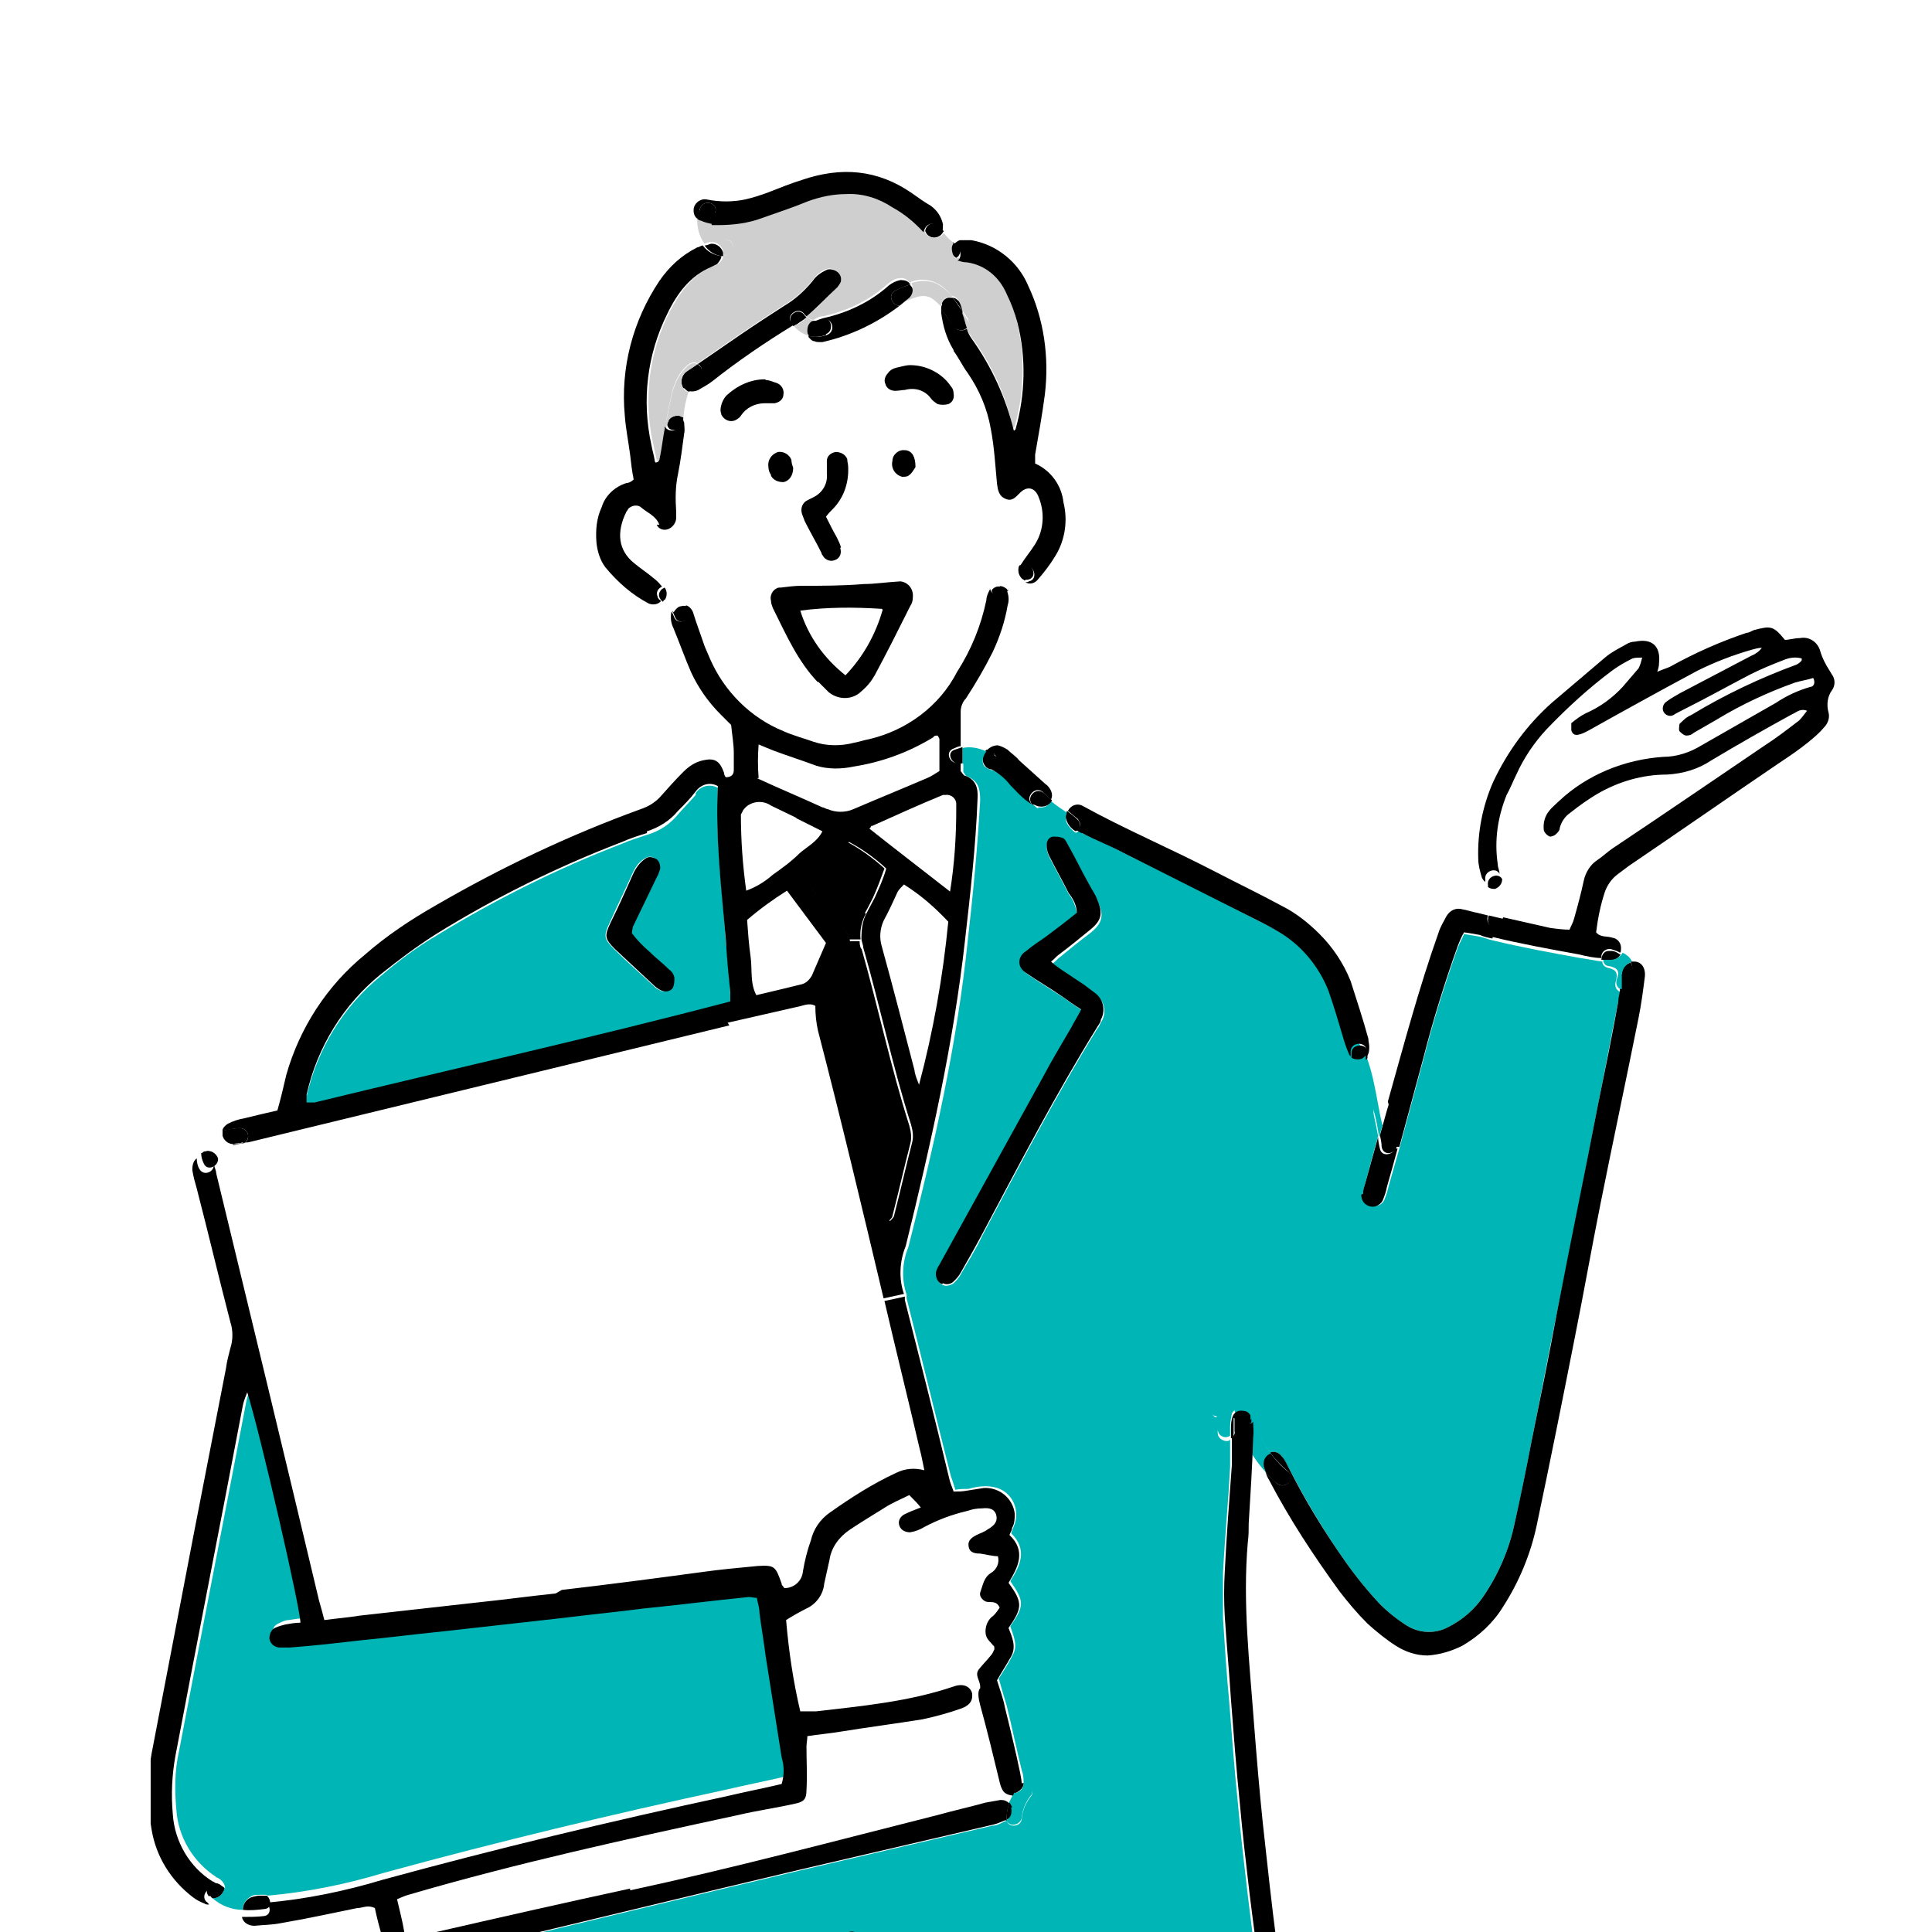
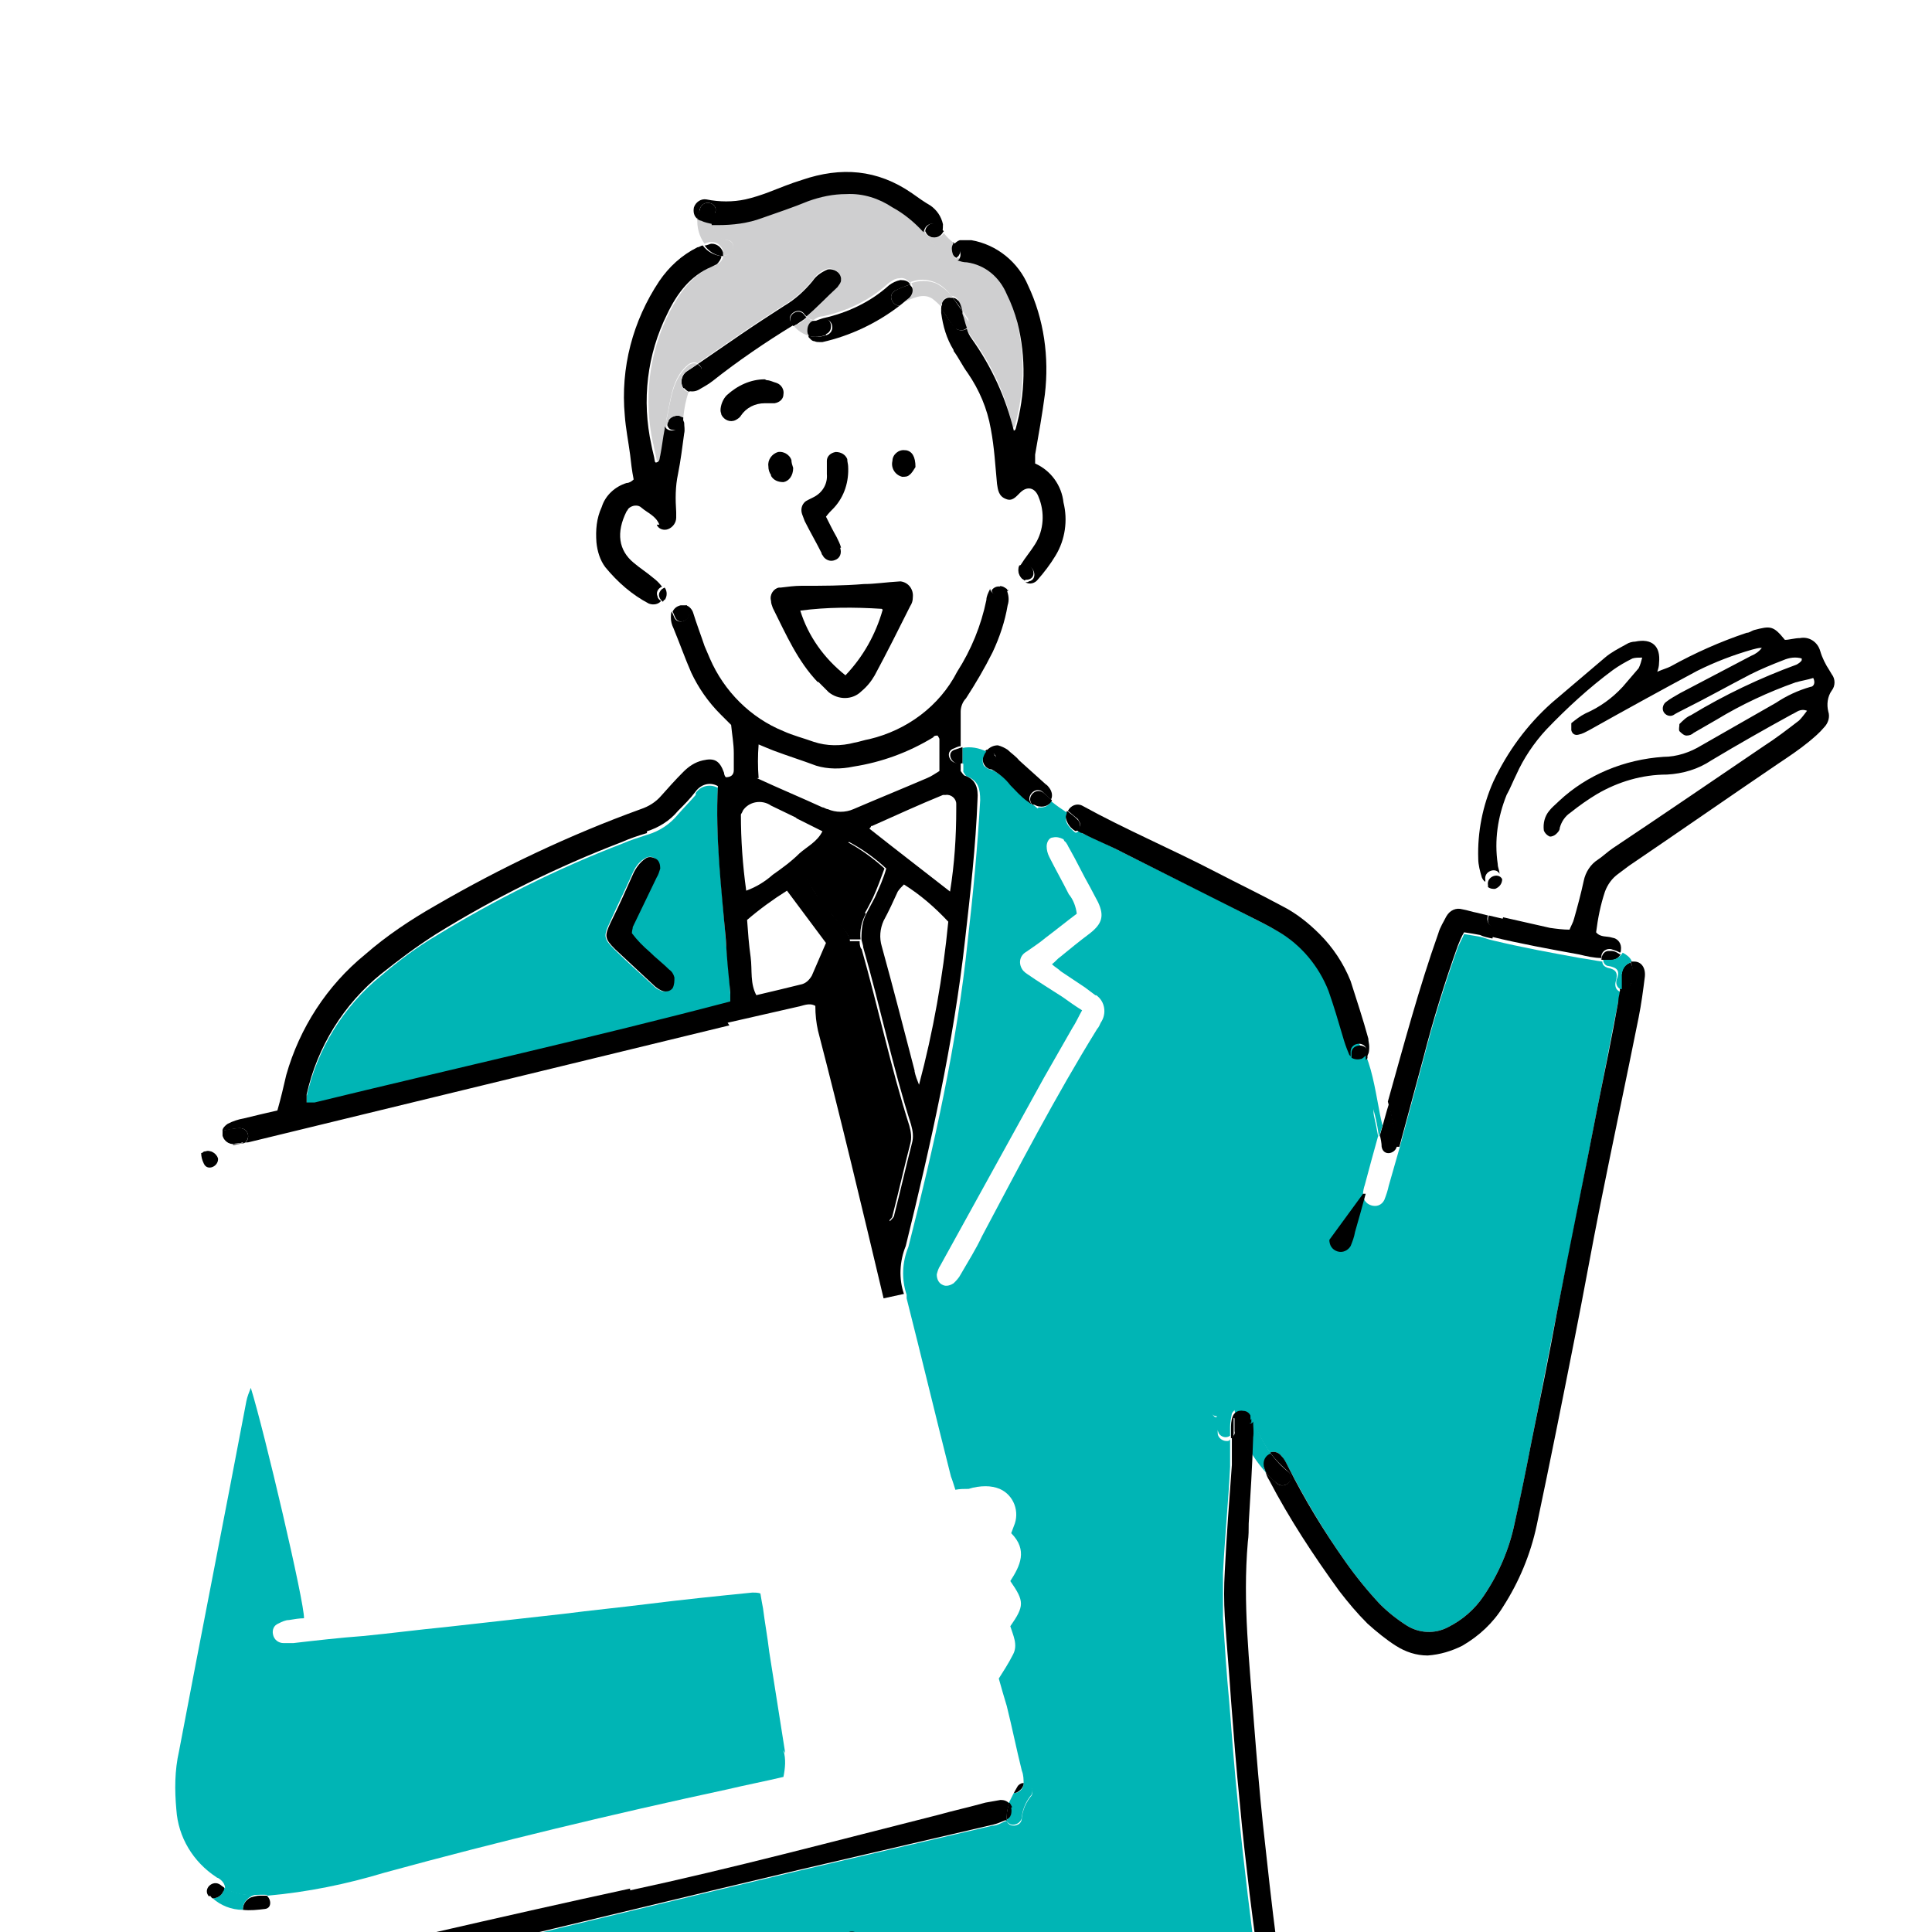
<svg xmlns="http://www.w3.org/2000/svg" id="_レイヤー_1" data-name="レイヤー_1" width="218" height="218" version="1.1" viewBox="0 0 218 218">
  <defs>
    <style>
      .st0 {
        fill: #fff;
      }

      .st1 {
        fill: none;
      }

      .st2 {
        clip-path: url(#clippath-1);
      }

      .st3 {
        fill: #cfcfd0;
      }

      .st4 {
        fill: #00b5b5;
      }

      .st5 {
        clip-path: url(#clippath);
      }
    </style>
    <clipPath id="clippath">
      <rect class="st1" width="218" height="218" />
    </clipPath>
    <clipPath id="clippath-1">
      <rect class="st1" x="17" y="19.3" width="190" height="240.7" />
    </clipPath>
  </defs>
  <g id="_グループ_2751" data-name="グループ_2751">
    <rect id="_長方形_2436" data-name="長方形_2436" class="st0" width="218" height="218" />
    <g class="st5">
      <g id="_マスクグループ_325" data-name="マスクグループ_325">
        <g id="_グループ_2750" data-name="グループ_2750">
          <g class="st2">
            <g id="_グループ_2479" data-name="グループ_2479">
              <path id="_パス_37236" data-name="パス_37236" class="st4" d="M50.3,222.2l44.6-8.4,48.4,6.4,3.5,34.7-50.7,11.9-51-13.6,5.2-31Z" />
              <path id="_パス_37237" data-name="パス_37237" class="st4" d="M182.8,111.6c0,.5-.1,1-.2,1.4-.8,3.9-1.5,7.8-2.3,11.7-1.5,7.8-3,15.5-4.6,23.3-1,4.9-1.9,9.8-2.9,14.7-.6,3.1-1.2,6.2-1.9,9.2-.6,2.9-1.8,5.7-3.5,8.2-1,1.5-2.4,2.7-4,3.5-1.5.8-3.3.7-4.7-.2-1.1-.7-2.1-1.5-3-2.4-1.4-1.5-2.7-3.1-3.9-4.8-2.4-3.4-4.6-7.1-6.5-10.8-.2-.4-.4-.7-.7-1.1-.3-.4-.8-.6-1.3-.4-5.5-7.6-1.4-19.4,1-27.6,1.3-4.5,2.2-9.6,5.1-13.4.7-1,1.7-1.6,2.8-1.8,1.1,0,1.8,1.5,2.1,2.3.6,1.6.9,3.2,1.2,4.8-.5,1.8-1,3.6-1.5,5.5-.1.3-.2.7-.2,1,0,.6.3,1.1.9,1.3.6.2,1.2,0,1.5-.6.2-.5.4-1.1.5-1.6.4-1.4.8-2.8,1.2-4.2.9-3.3,1.8-6.7,2.7-10,1.1-4.3,2.4-8.5,3.9-12.7.2-.5.5-1,.7-1.5.7.1,1.2.2,1.8.3.5.1.9.3,1.4.4,3.3.8,6.6,1.4,9.9,2,.8.1,1.7.3,2.5.4,0,.4.3.6.6.7,1,.2,1.2.6.9,1.6-.1.4,0,.9.5,1.1" />
              <path id="_パス_37238" data-name="パス_37238" class="st0" d="M193.7,81.8c2.8-1.7,5.8-3.1,8.9-4.2.7-.2,1.3-.4,2-.5.3.6,0,.9-.3,1-1.4.4-2.7,1-3.9,1.8-2.8,1.6-5.6,3.1-8.4,4.8-1.3.8-2.8,1.2-4.3,1.3-4.4.2-8.6,2-11.8,5-.4.3-.7.7-1.1,1.1-.5.6-.8,1.4-.6,2.2.1.3.4.6.7.7.3,0,.5,0,.7-.3.2-.2.3-.5.4-.7.2-.7.7-1.3,1.2-1.7.9-.8,1.9-1.4,3-2.1,2.4-1.4,5.2-2.2,7.9-2.2,1.8,0,3.5-.7,5-1.6,3-1.8,6.1-3.5,9.1-5.2.5-.3.9-.7,1.7-.4-.3.4-.6.8-.9,1.1-1.3,1-2.6,2-4,2.9-5.7,3.8-11.4,7.7-17,11.5-.6.4-1.2.8-1.7,1.3-.8.6-1.4,1.4-1.6,2.4-.3,1.5-.7,2.9-1.1,4.3-.1.4-.3.8-.5,1.2-.7,0-1.5,0-2.2-.2-1.8-.4-3.6-.8-5.3-1.2.3-1.4.3-2.9-.1-4.3,0,0,0-.2,0-.2h0c0-.4-.1-.7-.2-1.1-.3-2.6,0-5.3,1-7.8.4-.8.7-1.6,1.1-2.3.9-1.9,2-3.6,3.4-5.1,2.3-2.4,4.8-4.7,7.5-6.7.7-.5,1.4-.9,2.2-1.3.4-.1.7-.1,1.1-.1,0,.4-.2.8-.4,1.2-.5.7-1.1,1.5-1.8,2.1-1.2,1.2-2.6,2.2-4.2,3-.6.3-1.1.6-1.6,1.1-.1.1-.1.5,0,.8,0,.4.5.6.8.5,0,0,0,0,0,0,.4-.1.8-.3,1.2-.5,4.1-2.2,8.1-4.5,12.2-6.7,1.9-1.1,4-1.9,6.2-2.4.4,0,.7-.2,1.1-.2-.4.4-.8.7-1.2.9-2.7,1.4-5.3,2.8-8,4.2-.6.3-1.1.6-1.6,1-.4.3-.5.7-.3,1.1.2.4.7.6,1.1.4.4-.2.8-.3,1.1-.6,2.5-1.3,5-2.7,7.6-4,1.2-.6,2.5-1.1,3.7-1.6.6-.3,1.4-.4,2.1-.2,0,.1,0,.2,0,.2-.2.2-.4.4-.6.5-4.2,1.5-8.1,3.5-11.9,5.8-.5.3-.9.6-1.3,1-.1.2-.2.5,0,.8.2.3.5.5.8.5.3,0,.6-.1.8-.3.9-.5,1.7-1,2.6-1.5" />
              <path id="_パス_37239" data-name="パス_37239" d="M183,109.9c0-.6.4-1.1,1-1.3h0c.4.8.4,1.7,0,2.5-.1.5-.6.7-1.1.6,0,0,0,0-.1,0,0-.2,0-.5,0-.7,0-.4,0-.7,0-1.1" />
              <path id="_パス_37240" data-name="パス_37240" d="M182.9,107.6c-.2.5-.7.8-1.3.7-.3,0-.6,0-.9,0,0-.5.3-1,.8-1,.1,0,.2,0,.3,0,.4,0,.7.2,1,.4" />
              <path id="_パス_37241" data-name="パス_37241" class="st4" d="M184,108.6c-.6.2-.9.7-1,1.3,0,.3,0,.7,0,1.1v.7c-.5-.2-.7-.6-.6-1.1.4-1,.2-1.4-.9-1.6-.3,0-.6-.3-.6-.7.3,0,.6,0,.9,0,.5,0,1-.3,1.3-.8.4.2.8.5,1,.9,0,0,0,0,0,0" />
              <path id="_パス_37242" data-name="パス_37242" class="st0" d="M169.6,99.5c.4,1.4.4,2.9.1,4.3l-1.7-.4c.4-.9.1-2.2,0-3.2.2.2.5.2.8.2.5-.1.8-.6.8-1.1,0,0,0,.2,0,.2" />
              <path id="_パス_37243" data-name="パス_37243" d="M167.9,100.1c0,0,0-.1,0-.2-.2-1,1.2-1.5,1.6-.7,0,.5-.3.9-.8,1.1-.3,0-.5,0-.8-.2" />
              <path id="_パス_37244" data-name="パス_37244" d="M168.7,104.7c-.5,0-.9-.5-.8-1,0-.1,0-.2.1-.4,0,0,0,0,0,0l1.7.4c0,.2-.1.4-.2.5-.1.3-.5.5-.8.4" />
              <path id="_パス_37245" data-name="パス_37245" d="M206.7,76.1c.4.5.4,1.3,0,1.8-.5.7-.6,1.6-.4,2.4.2.6,0,1.3-.5,1.8-.5.6-1.1,1.1-1.7,1.6-1.1.9-2.3,1.7-3.5,2.5-5.6,3.8-11.2,7.7-16.8,11.5-.4.3-.8.6-1.2.9-.7.5-1.2,1.2-1.5,2-.5,1.5-.8,3-1,4.6.5.6,1.2.4,1.8.6.7.1,1.1.7,1,1.4,0,.1,0,.2-.1.3-.3-.2-.7-.3-1-.4-.5-.1-1,.2-1.1.7,0,.1,0,.2,0,.3-.8,0-1.7-.2-2.5-.4-3.3-.6-6.6-1.2-9.9-2l.3-1.3c.3,0,.7-.1.8-.4,0-.2.2-.3.2-.5,1.8.4,3.5.8,5.3,1.2.7.1,1.5.2,2.2.2.2-.5.4-.8.5-1.2.4-1.4.8-2.9,1.1-4.3.2-1,.8-1.9,1.6-2.4.6-.4,1.1-.9,1.7-1.3,5.7-3.8,11.4-7.7,17-11.5,1.4-.9,2.7-1.9,4-2.9.3-.3.6-.7.9-1.1-.8-.3-1.2.2-1.7.4-3.1,1.7-6.1,3.4-9.1,5.2-1.5,1-3.2,1.5-5,1.6-2.8,0-5.5.8-7.9,2.2-1,.6-2,1.3-3,2.1-.6.4-1,1-1.2,1.7,0,.3-.2.5-.4.7-.2.2-.5.3-.7.3-.3-.1-.6-.4-.7-.7-.1-.8.1-1.6.6-2.2.3-.4.7-.7,1.1-1.1,3.2-3,7.4-4.7,11.8-5,1.5,0,3-.5,4.3-1.3,2.8-1.6,5.6-3.2,8.4-4.8,1.2-.8,2.5-1.4,3.9-1.8.3,0,.6-.4.3-1-.6.2-1.3.3-2,.5-3.1,1.1-6.1,2.5-8.9,4.2-.9.5-1.7,1-2.6,1.5-.2.2-.5.3-.8.3-.3,0-.6-.3-.8-.5-.1-.2,0-.5,0-.8.4-.4.8-.8,1.3-1,3.8-2.3,7.8-4.2,11.9-5.7.2-.1.5-.3.6-.5,0,0,0-.1,0-.2-.7-.2-1.4-.1-2.1.2-1.3.5-2.5,1-3.7,1.6-2.5,1.3-5,2.7-7.6,4-.4.2-.8.4-1.1.6-.4.2-.9,0-1.1-.4-.2-.4,0-.9.3-1.1.5-.4,1.1-.7,1.6-1,2.7-1.4,5.3-2.8,8-4.2.5-.2.9-.5,1.2-.9-.4,0-.7.1-1.1.2-2.1.6-4.2,1.4-6.2,2.4-4.1,2.2-8.1,4.4-12.2,6.7-.4.2-.7.4-1.2.5-.4.1-.7-.1-.8-.5,0,0,0,0,0,0,0-.2,0-.7,0-.8.5-.4,1-.8,1.6-1.1,1.6-.7,3-1.7,4.2-3,.6-.7,1.2-1.4,1.8-2.1.2-.4.3-.8.4-1.2-.4,0-.8,0-1.1.1-.8.4-1.5.8-2.2,1.3-2.7,2-5.2,4.3-7.5,6.7-1.4,1.5-2.6,3.3-3.4,5.1-.4.8-.7,1.6-1.1,2.3-1,2.5-1.4,5.1-1,7.8,0,.4.2.7.2,1.1h0c-.4-.8-1.8-.3-1.6.7,0,0,0,.1,0,.2-.2-.1-.3-.3-.4-.5-.2-.7-.4-1.4-.4-2.1-.1-3,.5-6,1.7-8.7,1.6-3.4,3.8-6.4,6.6-8.9,2-1.7,4-3.4,6-5.1.7-.6,1.5-1,2.4-1.5.3-.2.7-.3,1-.3,1.9-.4,2.9.5,2.7,2.4,0,.4-.1.7-.2,1,.7-.3,1.1-.4,1.5-.6,2.7-1.5,5.6-2.8,8.6-3.8.3,0,.5-.2.8-.3,1.9-.5,2.2-.5,3.5,1.1.5,0,1.1-.2,1.7-.2,1-.2,2,.4,2.3,1.5.2.7.6,1.5,1,2.1" />
              <path id="_パス_37246" data-name="パス_37246" d="M157.5,129.4c0-.1,0-.3,0-.4-.2-1.2-.4-3-.9-4.7,1.8-6.4,3.5-12.8,5.7-19,.2-.7.6-1.3.9-1.9.4-.7,1.1-1,1.8-.8.6.1,1.1.3,1.7.4l1.2.3s0,0,0,0c-.2.5,0,1,.4,1.2.1,0,.2,0,.4.1l-.3,1.3c-.5-.1-1-.2-1.4-.4-.5-.1-1.1-.2-1.8-.3-.3.5-.5,1-.7,1.5-1.5,4.2-2.8,8.4-3.9,12.7-.9,3.3-1.8,6.7-2.7,10h-.3Z" />
              <path id="_パス_37247" data-name="パス_37247" d="M156.7,124.3c.4,1.7.7,3.5.9,4.7,0,.1,0,.3,0,.4-.2.8-1.5,1.1-1.7,0,0-.4-.1-.9-.2-1.3.4-1.3.7-2.6,1.1-3.8" />
-               <path id="_パス_37248" data-name="パス_37248" d="M153.8,134.7c0-.4.1-.7.2-1,.5-1.8,1-3.6,1.5-5.4,0,.4.1.9.2,1.3.2,1,1.5.7,1.7,0h.3c-.4,1.5-.8,2.9-1.2,4.3-.1.6-.3,1.1-.5,1.6-.3.5-.9.8-1.5.6-.6-.2-.9-.7-.9-1.3" />
+               <path id="_パス_37248" data-name="パス_37248" d="M153.8,134.7h.3c-.4,1.5-.8,2.9-1.2,4.3-.1.6-.3,1.1-.5,1.6-.3.5-.9.8-1.5.6-.6-.2-.9-.7-.9-1.3" />
              <path id="_パス_37249" data-name="パス_37249" d="M143.3,163.9c.6.8,1.3,1.6,2.1,2.2.9.8-.4,2-1.3,1.3-.5-.4-.9-.8-1.3-1.3-.1-.3-.2-.6-.3-.8-.1-.6.2-1.2.8-1.4h0" />
              <path id="_パス_37250" data-name="パス_37250" d="M184.4,108.5c.8,0,1.3.7,1.2,1.7-.2,1.6-.4,3.1-.7,4.6-1.4,7-2.9,14-4.3,21-1,5-1.9,10.1-2.9,15.1-1.4,7.1-2.8,14.1-4.3,21.2-.7,3.3-2,6.4-3.8,9.2-1.1,1.8-2.7,3.3-4.6,4.4-1.2.6-2.5,1-3.9,1.1-1.3,0-2.5-.4-3.6-1.1-1.1-.7-2.2-1.6-3.2-2.5-1.2-1.2-2.2-2.4-3.2-3.7-2.9-4-5.6-8.1-7.9-12.5-.2-.3-.3-.6-.4-.9.4.5.9.9,1.3,1.3.9.7,2.1-.5,1.3-1.3-.8-.7-1.5-1.4-2.1-2.2.5-.2,1,0,1.3.4.3.3.5.7.7,1.1,1.9,3.8,4.1,7.4,6.5,10.8,1.2,1.7,2.5,3.3,3.9,4.8.9.9,1.9,1.7,3,2.4,1.4.9,3.2,1,4.7.2,1.6-.8,3-2,4-3.5,1.7-2.5,2.9-5.3,3.5-8.2.7-3.1,1.3-6.1,1.9-9.2,1-4.9,2-9.8,2.9-14.7,1.5-7.8,3.1-15.5,4.6-23.3.8-3.9,1.6-7.8,2.3-11.7,0-.5.2-1,.2-1.4,0,0,0,0,.1,0,.5.1,1-.2,1.1-.6.3-.8.3-1.7,0-2.5.1,0,.3,0,.4,0" />
              <path id="_パス_37251" data-name="パス_37251" class="st4" d="M142.8,166.1c-7.9-8.8-2.1-23.5.7-33.3,1.1-4,3.2-14.6,8.1-15.7,3.1-.7,3.6,7,4.4,9.9-.4,1.3,0,0-.4,1.3-.2-1.6-.6-3.3-1.2-4.8-.3-.8-1-2.4-2.1-2.3-1.2.2-2.2.8-2.8,1.8-2.9,3.8-3.8,8.9-5.1,13.4-2.4,8.2-6.5,20-1,27.6h0c-.6.2-.9.8-.8,1.4,0,.3.2.6.3.8" />
              <path id="_パス_37252" data-name="パス_37252" d="M97.2,107c1.9,6.7,3.3,13.4,5.4,20,.2.7.3,1.4.1,2.1-.7,2.7-1.3,5.4-2,8.1,0,.2-.2.3-.5.7-.7-2.6-1.3-5.1-1.9-7.5-1.2-5-2.3-10-3.4-15-.1-.8-.6-1.5-1.3-1.8-.2-1.6.1-3.3,1-4.6.1-.2.2-.5.4-.8.4-.6.7-1.3.7-2h1.3c0,.2,0,.6.2.9" />
              <path id="_パス_37253" data-name="パス_37253" d="M97.7,103.1c-.5.9-.7,1.9-.6,2.9h-1.3c0-.4-.4-1-1.3-2-.7-.9-1.5-1.7-2.2-2.7-.5-.7-1-1.6-1.5-2.4,1.6-1.5,3.2-2.6,4.8-3.9,1.5.8,3,1.9,4.2,3-.4,1.1-.8,2.2-1.3,3.3-.3.6-.6,1.2-.9,1.7" />
              <path id="_パス_37254" data-name="パス_37254" class="st3" d="M73.7,50.1c-1.1-5-.5-10.2,1.8-14.8,1.2-2.3,2.6-4.3,5-5.3.2,0,.4-.2.6-.3.3-.2.5-.5.5-.9,0,0,0,0,0,0,1.1.2,1.6-1.6.5-1.7-.9,0-1.7-.8-1.6-1.8.2,0,.5,0,.7,0,1.7,0,3.4-.2,5-.8,1.7-.6,3.5-1.3,5.2-1.9,1.4-.5,2.8-.8,4.3-.8,1.8-.1,3.6.4,5.2,1.5,1.3.7,2.5,1.6,3.5,2.8,0,.2,0,.3.1.4.7,1,1.6,1.8,2.6,2.6.3.2.6.2.9,0h0s0,0,.1,0c.3,0,.7.1,1,.2,2,.4,3.7,1.7,4.4,3.6.5,1,.9,2.1,1.2,3.2,1,4,.9,8.1-.2,12,0,0,0,0-.2.2-.8-3.7-2.4-7.2-4.7-10.3-.3-.4-.5-.8-.6-1.2.3-.2.4-.7.1-1,0,0,0,0,0,0-.2-.3-.4-.6-.6-.9,0-.4-.2-.7-.4-1.1-.2-.2-.4-.4-.7-.4-.5-.6-1.1-1.2-1.8-1.5-.9-.4-2-.5-3,0-.2-.4-.7-.6-1.1-.5-.5,0-.9.3-1.3.6-2.1,1.9-4.6,3.1-7.4,3.7-.4,0-.7.2-1,.4-.3,0-.6-.2-.8-.4,1.3-1,2.3-2.2,3.5-3.3.2-.2.3-.5.4-.8,0-.7-.6-1.3-1.3-1.3,0,0-.2,0-.2,0-.7.2-1.3.7-1.7,1.3-.9,1.1-2,2.1-3.2,2.8-1.7,1.1-3.4,2.2-5,3.3-1.6,1.1-3.2,2.2-4.8,3.3-.3-.2-.7-.1-1,.1-1.9,1.5-2,4-2.5,6.2,0,.2,0,.4,0,.6,0,0,0,.2,0,.3-.2,1-.3,2-.5,3,0,.3,0,.7-.5.8,0,0-.1,0-.1-.1-.1-.6-.3-1.2-.4-1.9" />
              <path id="_パス_37255" data-name="パス_37255" class="st4" d="M88.4,197.5c.3,1,.2,2,0,3-2.1.5-4.2.9-6.3,1.4-13,2.8-25.9,5.9-38.7,9.4-4.3,1.3-8.7,2.2-13.2,2.6-.2-.2-.5-.2-.7-.2-1.4.3-2.9.1-4.1-.6,0-.5-.3-.9-.8-1.2,0,0-.1,0-.2-.1-2.6-1.7-4.3-4.5-4.5-7.6-.2-2.2-.2-4.4.3-6.6,2.5-13.2,5.1-26.3,7.6-39.5.1-.5.3-1,.5-1.5,1.5,4.8,6.1,24.4,6,26-.5,0-1.1.1-1.7.2-.4,0-.8.2-1.2.4-.5.2-.7.7-.6,1.2.1.6.6,1,1.2,1,.4,0,.7,0,1.1,0,2.6-.3,5.2-.6,7.9-.8,3.1-.3,6.1-.7,9.2-1,4.5-.5,8.9-1,13.4-1.5,3.1-.4,6.2-.7,9.4-1.1,4-.5,7.9-.9,11.9-1.3.3,0,.6,0,.9.1.1.6.2,1.2.3,1.7.2,1.6.5,3.2.7,4.9.6,3.8,1.2,7.6,1.8,11.4" />
              <path id="_パス_37256" data-name="パス_37256" class="st4" d="M78.5,89.5c.5-.8,1.6-1.1,2.5-.6-.3,5.8.5,11.5.9,17.3.2,2,.4,4,.5,6,0,.3,0,.6,0,1-15.6,4-31.3,7.6-46.9,11.4-.3,0-.6,0-.9,0,0-.3,0-.6,0-.9,1.2-5.3,4.1-10.1,8.4-13.6,2-1.7,4-3.2,6.2-4.5,6.7-4.1,13.7-7.6,21-10.4.9-.4,1.9-.7,2.8-1,1.4-.4,2.6-1.2,3.5-2.3.7-.8,1.4-1.5,2-2.2M75.8,111.5c.2-.4.3-.8.2-1.2,0-.3-.3-.6-.6-.9-.7-.7-1.5-1.3-2.2-2-.8-.6-1.5-1.3-2-2.1,0-.2,0-.4.1-.7.9-1.9,1.8-3.7,2.7-5.6.2-.3.3-.6.4-1,0-.4,0-.9-.5-1.1-.3-.3-.8-.3-1.2,0-.7.4-1.1,1.1-1.4,1.8-.8,1.8-1.7,3.6-2.5,5.4-.7,1.5-.7,1.8.5,3,1.4,1.4,2.9,2.7,4.4,4.1.2.2.4.4.7.5.4.3,1,.2,1.4-.2" />
              <path id="_パス_37257" data-name="パス_37257" class="st4" d="M120,94.7c-.4-.2-.8-.3-1.2-.2-.4,0-.7.5-.7,1,0,.4.1.8.3,1.2.7,1.4,1.5,2.8,2.2,4.2.5.6.8,1.4.9,2.2-1.2.9-2.3,1.8-3.5,2.7-.7.6-1.5,1.1-2.2,1.6-.7.4-.9,1.2-.5,1.9.1.2.3.4.6.6,1.3.9,2.6,1.7,4,2.6.7.5,1.4,1,2.2,1.5-.4.7-.7,1.4-1.1,2-1.1,1.9-2.1,3.7-3.2,5.6-3.9,7.1-7.8,14.1-11.7,21.2-.2.3-.3.6-.4,1,0,.5.2,1,.7,1.2.4.2.9,0,1.2-.2.3-.3.6-.6.8-1,.8-1.4,1.7-2.8,2.4-4.3,4.2-7.9,8.3-15.8,13-23.4.2-.2.3-.5.4-.7.7-1,.5-2.4-.5-3.1,0,0,0,0-.1,0-.4-.3-.8-.6-1.2-.9-.9-.6-1.8-1.2-2.7-1.8-.3-.3-.7-.5-1-.8.4-.3.6-.6.9-.8,1.1-.9,2.2-1.8,3.4-2.7,1.4-1.1,1.6-2,.9-3.5-.3-.6-.6-1.1-.9-1.7-.8-1.4-1.5-2.9-2.3-4.3-.2-.3-.3-.7-.6-.9M50.4,227c.3-1.9.6-3.8.9-5.7,0-.6.5-1.1,1-1.2.3,0,.7-.2,1-.2,12.3-2.9,24.5-5.9,36.8-8.8,7.3-1.7,14.6-3.4,21.9-5.1.5,0,1-.3,1.4-.5,0,0,.1,0,.2,0,.2.5.8.6,1.2.4.3-.1.5-.4.5-.8.1-.9.5-1.8,1.1-2.5.2-.4.1-.9-.3-1.2-.2-.1-.4-.2-.6-.1,0,0,0,0,0,0,0-.5,0-1-.2-1.5-.6-2.4-1.1-4.9-1.7-7.3-.3-1-.6-2-.9-3.1.5-.8,1.1-1.7,1.6-2.7.6-1.1,0-2.2-.3-3.2,1.6-2.3,1.6-2.8,0-5.1,1.1-1.7,2-3.5.1-5.4.1-.3.2-.5.3-.8.7-1.6,0-3.5-1.6-4.2-.5-.2-1-.3-1.6-.3-.6,0-1.3.1-1.9.3-.5,0-1,0-1.5.1-.2-.6-.3-1-.5-1.5-1.7-6.7-3.3-13.4-5-20.1,0-.1,0-.3,0-.4-.6-1.8-.5-3.7.2-5.4,2.9-11.4,5.5-22.9,6.7-34.6.6-5.2,1.1-10.5,1.4-15.8,0-1.3-.2-2.2-1.5-2.7-.1,0-.2-.2-.4-.5v-1c.9-.3,2,0,2.7.6.2.1.4.2.6.2.9.5,1.7,1.1,2.3,1.9.6.6,1.2,1.2,1.9,1.8.2.1.3.2.5.3,1.2,1.1,2.6,1.8,3.8,2.9.3.3.8.3,1.2,0,.2.1.4.2.6.3,1.5.7,3.1,1.4,4.6,2.2,4.8,2.4,9.7,4.8,14.5,7.3,1,.5,2,1,3,1.6,2.6,1.5,4.6,3.9,5.7,6.7.6,1.7,1.1,3.4,1.6,5.1.2.7.4,1.4.7,2,0,.1.1.2.2.3.1,1.6.4,3.2.8,4.8.5,2.5-.4,4.6-1.6,6.8-.5.9-1,1.8-1.4,2.7-.3,0-.5.2-.6.5-.7,1.4-1.4,2.9-2.2,4.3-.5.9-1.1,1.8-1.6,2.7-2.6,4.5-6.2,9.4-7.8,14.7-.5.9-1,1.8-1.5,2.8-.2.5,0,1,.4,1.3.1,0,.2,0,.3,0,0,.6,0,1.2,0,1.8,0,.5.5.9,1,.9.2,0,.3,0,.4-.2,0,1,0,2,0,3.1-.2,4-.6,8-.8,12,0,1.7,0,3.4,0,5.1.2,3.1.4,6.3.7,9.4.3,3.9.6,7.8,1,11.7.3,3.4.7,6.8,1.1,10.2.5,4.1,1,8.2,1.6,12.3.5,3.6,1,7.2,1.5,10.8.3,2.3.5,4.7.8,7,0,.5.3.9.7,1.1.4,1.7.4,3.6,0,5.3h0c-.1,0-.2.1-.3.2-2.5,1.5-5.2,2.8-7.9,3.7-3.8,1.5-7.9,2.1-12,2-6.5,0-12.5-3.2-16.2-8.6-3.4-4.7-6.1-10-7.9-15.6-1.3-4.2-2.9-8.4-3.7-12.7,0-.2-.1-.4-.2-.6-.3-.6-.9-.9-1.6-.8-.6.2-1,.7-.9,1.3,0,.5.1,1,.2,1.4-1.4,0-1.8.9-1.9,1.9-.2,1.3-.5,2.7-.7,4-.7,5.1-1.9,10.1-3.3,15-1,3.1-2.4,6-4.2,8.6-2.3,3.3-5.7,5.7-9.6,6.8-.5.2-1,.2-1.5.3-4.3.3-8.6,0-12.8-.7-4.7-1.1-9.2-2.5-13.7-4.2-.3-.1-.5-.3-.8-.5.3-2.3.7-4.7,1-7,.9-6,1.9-12,2.8-18" />
              <path id="_パス_37258" data-name="パス_37258" class="st0" d="M48.7,218.3c-.6.1-1.2.3-1.8.6-.2,0-.4.3-.5.5h-.8c.1-.2.2-.4.2-.6,0-.5,0-1-.2-1.5-.2-1.2-.5-2.3-.8-3.6.5-.2.9-.4,1.3-.5,12.3-3.5,24.7-6.3,37.2-9,2.2-.5,4.3-.8,6.5-1.3.9-.2,1.2-.5,1.2-1.5,0-1.6,0-3.3,0-4.9,0-.4,0-.8.1-1.2,1.3-.2,2.5-.4,3.7-.5,3.1-.5,6.2-.9,9.3-1.4,1.5-.3,2.9-.7,4.3-1.2.9-.3,1.3-.8,1.3-1.4h.7c0,.4.1.8.2,1.2.7,2.9,1.4,5.8,2.2,8.7,0,.3.2.7.4,1,.2.4.7.6,1.1.5-.2.4-.4.8-.6,1.2-.3-.3-.6-.4-1-.4-.6,0-1.1.1-1.7.3-1.8.5-3.6.9-5.4,1.4-11.5,2.9-23.1,5.9-34.7,8.5-7.5,1.6-14.9,3.3-22.3,5" />
              <path id="_パス_37259" data-name="パス_37259" class="st0" d="M99.8,169.7c.9-.5,1.9-1,2.9-1.5.5.5.8.9,1.3,1.4-.7.3-1.3.6-1.9.8-.4.3-.6.8-.5,1.3.2.5.7.8,1.2.7.5-.1,1.1-.3,1.6-.6,1.5-.8,3.1-1.4,4.8-1.8.6-.1,1.1-.2,1.7-.3.9,0,1.4.2,1.6.7.2.6,0,1.1-1,1.7-.4.2-.8.4-1.2.6-.8.4-1,.7-.9,1.3.2.7.7.8,1.3.8.7,0,1.4.2,2,.3.2.8,0,1.6-.8,1.9-.8.5-.9,1.4-1.2,2.2-.2.4.2.8.6,1,.5.3,1.2-.1,1.6.7-.2.3-.4.6-.7.9-.6.4-.9,1.1-.9,1.8,0,.8.4,1.2.9,1.6,0,0,0,.3.1.4-.1.2-.3.5-.4.7-.4.5-.8,1-1.3,1.5-.6.7,0,1.3.1,2,0,0,0,.1,0,.2-.1.2-.2.5-.2.7h-.7c0-.1,0-.2,0-.3-.2-.8-1-1.1-2.1-.8-5,1.7-10.3,2.2-15.5,2.8-.6,0-1.2,0-1.7,0-.7-3.4-1.3-6.8-1.6-10.3.7-.5,1.5-.9,2.3-1.3,1.2-.5,1.9-1.5,2-2.8.1-.9.4-1.8.6-2.7.3-1.4,1.1-2.7,2.3-3.4,1.3-.8,2.5-1.6,3.8-2.4" />
              <path id="_パス_37260" data-name="パス_37260" class="st0" d="M103.9,163.4c.2.7.3,1.4.5,2.3-1.1-.3-2.2-.1-3.2.3-2.6,1.3-5.1,2.8-7.5,4.5-1,.8-1.8,1.9-2.1,3.1-.3,1.2-.6,2.3-.9,3.5-.2,1.1-1,1.9-2.1,1.9,0-.2-.2-.3-.3-.5-.7-1.9-.8-2.1-2.7-2-2.1.2-4.3.4-6.4.7-5.2.6-10.5,1.3-15.7,2-2.9.4-5.8.7-8.7,1-4.5.5-8.9,1-13.4,1.5-1.3.1-2.5.3-4,.5-.2-.9-.5-1.6-.6-2.2-3.9-16.1-7.8-32.2-11.6-48.3,0-.4-.2-.8-.3-1.1,0-.1,0-.2-.1-.3-.3-.5,0-.7.4-.9.7-.2,1.4-.4,2.1-.5.1,0,.3,0,.4-.1.2,0,.3,0,.5-.1,18.1-4.4,36.2-8.8,54.3-13.2,2.6-.6,5.3-1.3,7.9-1.8.7-.1,1.4-.5,2-.1,0,.9.1,1.9.3,2.8,2.6,10,5,20.1,7.4,30.2,1.3,5.6,2.6,11.2,4,16.8" />
              <path id="_パス_37261" data-name="パス_37261" class="st0" d="M93.2,106.3c-.6,1.3-1.1,2.5-1.6,3.7-.2.5-.7.9-1.2,1-1.7.4-3.3.8-5,1.2-.8-1.4-.5-2.9-.7-4.4-.1-1.4-.3-2.8-.4-4.2,1.4-1.2,3-2.3,4.5-3.3,1.5,2,3,3.9,4.4,5.9" />
              <path id="_パス_37262" data-name="パス_37262" class="st0" d="M92.8,93.8c-.6,1.1-1.7,1.7-2.6,2.5-1,.8-2,1.6-3,2.4-.9.8-1.9,1.4-3,1.8-.5-2.8-.7-5.7-.6-8.6,0-.1.1-.2.2-.4.7-1,2.2-1.3,3.2-.6,1,.5,1.9.9,2.9,1.4s1.9,1,3,1.5" />
              <path id="_パス_37263" data-name="パス_37263" class="st0" d="M107.8,90.7c0,.2,0,.4,0,.6,0,3.1-.2,6.2-.7,9.3-3.2-2.5-6.1-4.8-9.1-7.1.1-.2.1-.2.2-.3,2.7-1.2,5.3-2.4,8-3.5.6-.2,1.2,0,1.5.6,0,.1,0,.2,0,.3" />
              <path id="_パス_37264" data-name="パス_37264" class="st0" d="M106.9,104.1c-.6,6.2-1.7,12.3-3.3,18.4-.2-.5-.4-1-.5-1.5-1.2-4.7-2.4-9.4-3.7-14-.3-1-.2-2,.2-2.9.5-1.1,1-2.2,1.6-3.3.2-.3.4-.6.7-.8,1.9,1.2,3.5,2.6,5,4.2" />
              <path id="_パス_37265" data-name="パス_37265" class="st0" d="M105.9,83.4c0,1.1,0,2.3,0,3.6-.4.3-.9.6-1.4.8-2.8,1.2-5.5,2.3-8.3,3.5-.9.4-2,.4-2.9,0-.2,0-.4-.2-.6-.2l-7.4-3.3c-.1-1.3,0-2.5,0-3.8.7.3,1.2.5,1.7.7,1.6.6,3.2,1.2,4.8,1.7,1.4.4,2.8.5,4.2.1,3.2-.5,6.2-1.7,9-3.3.2,0,.4-.1.5-.2.1.2.2.3.2.4" />
              <path id="_パス_37266" data-name="パス_37266" class="st0" d="M89.6,36.8c.4.5,1,.9,1.7,1.1.2.3.4.5.7.5.2,0,.4,0,.6.1.1,0,.2,0,.3,0,3.2-.7,6.2-2.1,8.7-4.1.1,0,.3,0,.4-.1,1-.5,2.2-1.1,3.3-.4.4.2.7.6,1,.9,0,.2,0,.3,0,.5.2,1.5.7,2.9,1.4,4.2.6.8,1,1.7,1.6,2.5,1.3,1.9,2.2,4,2.6,6.3.4,2,.5,4.1.7,6.2,0,.7.1,1.5,1,1.7.7.2,1.1-.3,1.6-.7.8-.8,1.7-.6,2.1.5.8,1.7.6,3.7-.4,5.3-.5.8-1.1,1.5-1.6,2.3,0,0-.1.2-.1.3-1.1.4-2.2,1-3,1.9-.2.2-.3.5-.2.8,0,0,0,0,0,.1-.2.4-.3.8-.4,1.2-.6,2.9-1.7,5.6-3.3,8.1-2.1,3.8-5.7,6.6-9.9,7.6-.6.1-1.1.3-1.7.4-1.5.4-3.1.4-4.6-.1-1.1-.4-2.3-.8-3.4-1.2-3.7-1.6-6.7-4.5-8.3-8.2-.2-.5-.4-.9-.6-1.4-.5-1.3-.9-2.6-1.3-3.8-.1-.4-.4-.7-.8-.8-.4-.9-1-1.6-1.9-2.1-.2-.1-.5-.1-.8,0-.3-.4-.6-.7-1-1-.7-.6-1.5-1.1-2.2-1.7-1.7-1.4-2-3.4-.8-5.8.2-.5.8-.8,1.4-.6,0,0,.2,0,.3.2.7.6,1.6.9,2,1.9.2.5.8.7,1.3.5.6-.2.9-.7.9-1.3,0-.2,0-.4,0-.6-.1-1.4,0-2.9.2-4.3.3-1.5.5-3.1.7-4.6,0-.4,0-.8,0-1.3,0-.2-.2-.4-.4-.6.1-1,.3-1.9.6-2.9.4.1.8,0,1.2-.1.6-.3,1.1-.6,1.6-1,2.9-2.3,6-4.4,9.1-6.3" />
              <path id="_パス_37267" data-name="パス_37267" d="M152.5,119.4c0-.2,0-.4,0-.6,0-1.1,1.9-1.1,1.8,0,0,.2,0,.4,0,.6-.1.2-.3.3-.6.4-.4.1-.9,0-1.2-.3" />
              <path id="_パス_37268" data-name="パス_37268" class="st4" d="M147.2,250.2c-.3-.3-.8-.3-1.2-.2-.2,0-.4.2-.6.3.4-1.8.4-3.6,0-5.3.1,0,.3.1.5.1.5,0,1-.3,1.2-.8.4,1.9.5,3.9.2,5.9" />
              <path id="_パス_37269" data-name="パス_37269" d="M146,250c.4-.1.9,0,1.2.2,0,.2,0,.4-.1.6-.2,1.1-2,.6-1.7-.5h0c.2-.1.4-.2.6-.3" />
              <path id="_パス_37270" data-name="パス_37270" d="M145.9,245.2c-.2,0-.3,0-.5-.1,0-.5-.2-.9-.3-1.4-.3-1.1,1.5-1.6,1.7-.5,0,.4.2.8.2,1.2-.2.5-.7.8-1.2.8" />
              <path id="_パス_37271" data-name="パス_37271" d="M141.4,162.3c-.1,3.2-.3,6.4-.5,9.6,0,.7,0,1.4-.1,2.1-.6,6.9.2,13.7.7,20.5.3,3.8.6,7.5,1,11.3.5,4.6,1,9.2,1.6,13.8,1,7.3,2,14.5,3.1,21.8.1.8.1,1.6.1,2.3,0,.2,0,.4-.1.5,0-.4-.2-.8-.2-1.2-.3-1.1-2-.6-1.7.5.1.5.2.9.3,1.4-.4-.2-.7-.7-.7-1.1-.3-2.3-.5-4.7-.8-7-.5-3.6-1-7.2-1.5-10.8-.5-4.1-1.1-8.2-1.6-12.3-.4-3.4-.8-6.8-1.1-10.2-.4-3.9-.7-7.8-1-11.7-.2-3.1-.5-6.3-.7-9.4-.1-1.7-.1-3.4,0-5.1.2-4,.5-8,.8-12,0-1,0-2,0-3.1.2-.2.4-.4.3-.7,0-.5,0-1,0-1.6.2,0,.4,0,.6,0,.1.5.7.8,1.2.7.1,0,.2,0,.3-.2,0,.6.1,1.2,0,1.8" />
              <path id="_パス_37272" data-name="パス_37272" d="M139.8,160c-.2,0-.4.1-.6,0,0,.5,0,1,0,1.6,0,.3,0,.6-.3.7,0-.3,0-.7,0-1,0-.5,0-1,.2-1.5.2-.5.7-.7,1.2-.6.4,0,.8.3.9.8,0,.2,0,.3,0,.5-.4.3-1,.2-1.3-.2,0,0-.1-.2-.2-.3" />
              <path id="_パス_37273" data-name="パス_37273" class="st4" d="M137.3,161.6c0-.6,0-1.2,0-1.8-.5,0-.9-.5-.9-1,0-.1,0-.2,0-.3.5-.9,1-1.8,1.5-2.8,1.6-5.3,5.2-10.2,7.8-14.7.5-.9,1-1.8,1.6-2.7.7-1.4,1.5-2.8,2.2-4.3.1-.2.3-.4.6-.5.5-.9,1-1.8,1.4-2.7,1.1-2.1,2-4.3,1.6-6.8-.4-1.6-.7-3.2-.8-4.8.3.3.8.4,1.2.3.2,0,.4-.2.6-.4,0,2,.8,3.9.9,5.9,0,1.6-.3,3.3-1,4.7-.9,2-1.9,3.9-3.1,5.7-2,8.6-8.3,15.6-9.6,24.4,0,.2,0,.3-.2.4,0-.2,0-.3,0-.5-.1-.4-.5-.7-.9-.8-.5-.1-1,.2-1.2.6-.1.5-.2,1-.2,1.5,0,.3,0,.7,0,1-.4.3-1,.2-1.3-.3,0-.1-.1-.3-.2-.4" />
              <path id="_パス_37274" data-name="パス_37274" d="M120.5,91.5c.3-.6,1-.9,1.6-.6,0,0,0,0,0,0,4.9,2.7,10.1,4.9,15.1,7.5,2.5,1.3,5,2.5,7.4,3.8,1.6.8,3,1.9,4.3,3.2,1.5,1.5,2.7,3.3,3.5,5.3.7,2.2,1.4,4.3,2,6.5,0,.3.1.6.1.9,0,.4,0,.8-.3,1.1,0-.2,0-.4,0-.6,0-1.1-1.7-1.1-1.8,0,0,.2,0,.4,0,.6,0,0-.2-.2-.2-.3-.3-.7-.5-1.3-.7-2-.5-1.7-1-3.4-1.6-5.1-1.1-2.8-3.1-5.2-5.7-6.7-1-.6-2-1.1-3-1.6-4.8-2.4-9.7-4.9-14.5-7.3-1.5-.8-3.1-1.4-4.6-2.2-.2,0-.4-.2-.6-.3.4-.3.5-.8.2-1.1,0,0,0-.1-.1-.2-.4-.3-.7-.6-1.1-.9h0" />
              <path id="_パス_37275" data-name="パス_37275" d="M121.6,92.5c.3.3.4.8,0,1.2,0,0-.1,0-.2.1-.4-.2-.8-.6-1-1.1-.2-.4-.2-.8,0-1.2.4.3.8.6,1.1.9" />
              <path id="_パス_37276" data-name="パス_37276" class="st4" d="M117.2,91.1c.6.1,1.2-.2,1.4-.7,0,0,0,0,0,0,.6.5,1.2.9,1.8,1.3-.2.4-.2.8,0,1.2.2.4.6.8,1,1.1-.3.3-.8.3-1.2,0-1.2-1.1-2.6-1.8-3.8-2.9.2,0,.4.2.6.2" />
              <path id="_パス_37277" data-name="パス_37277" d="M116.5,90.8c-.8-.8.4-2.1,1.3-1.3.3.3.6.5.9.8,0,0,0,0,0,0-.2.5-.8.8-1.4.7-.2,0-.4-.1-.6-.2,0,0,0,0,0,0" />
              <path id="_パス_37278" data-name="パス_37278" d="M115.3,65.3c-.4-.4-.6-1-.3-1.5.2,0,.3-.1.5-.1,1.1-.2,1.6,1.5.5,1.7-.1,0-.3,0-.4.1-.1,0-.2-.1-.3-.2" />
              <path id="_パス_37279" data-name="パス_37279" class="st4" d="M114.1,204c0-.2-.2-.4-.3-.5.2-.4.4-.8.6-1.2,0,0,.1,0,.2,0,.5-.1.9-.5.9-1.1.5,0,.9.2,1,.7,0,.2,0,.4-.1.6-.6.7-1,1.6-1.1,2.5,0,.5-.5.9-1,.9-.3,0-.6-.2-.8-.5.5-.3.7-.8.5-1.3" />
              <path id="_パス_37280" data-name="パス_37280" d="M115.5,201.2c0,.5-.4.9-.9,1.1,0,0-.1,0-.2,0,.1-.2.3-.5.4-.7.1-.2.4-.4.6-.4" />
-               <path id="_パス_37281" data-name="パス_37281" d="M106.3,144.9c-.5-.2-.7-.7-.7-1.2,0-.3.2-.7.4-1,3.9-7.1,7.8-14.1,11.7-21.2,1-1.9,2.1-3.7,3.2-5.6.3-.6.7-1.2,1.1-2-.8-.5-1.5-1-2.2-1.5-1.3-.9-2.7-1.7-4-2.6-.7-.4-1-1.2-.6-1.9.1-.2.3-.4.6-.6.7-.6,1.5-1.1,2.2-1.6,1.2-.9,2.4-1.8,3.5-2.7,0-.8-.4-1.6-.9-2.2-.7-1.4-1.5-2.8-2.2-4.2-.2-.4-.3-.8-.3-1.2,0-.5.2-.9.7-1,.4,0,.8,0,1.2.2.3.2.4.6.6.9.8,1.4,1.5,2.9,2.3,4.3.3.6.7,1.1.9,1.7.7,1.6.5,2.4-.9,3.5-1.1.9-2.2,1.8-3.4,2.7-.3.2-.5.5-.9.8.3.3.7.6,1,.8.9.6,1.8,1.2,2.7,1.8.4.3.8.6,1.2.9,1,.7,1.3,2,.7,3.1,0,0,0,0,0,.1-.1.3-.3.5-.4.7-4.7,7.6-8.8,15.5-13,23.4-.8,1.5-1.6,2.9-2.4,4.3-.2.4-.5.7-.8,1-.3.3-.8.4-1.2.2" />
              <path id="_パス_37282" data-name="パス_37282" d="M114.1,204c.1.5,0,1.1-.5,1.3,0-.1,0-.2,0-.4,0-.5.1-1,.3-1.5.1.1.2.3.3.5" />
              <path id="_パス_37283" data-name="パス_37283" d="M112.2,85.2c-.3-.2-.6-.4-.9-.5.4-.4.8-.6,1.3-.6.4.1.8.3,1.1.5.4.4.9.7,1.3,1.2,1,.9,2,1.8,3,2.7.2.1.3.3.4.4.3.4.4.9.2,1.3-.3-.2-.6-.5-.9-.8-.8-.8-2.1.5-1.3,1.3,0,0,0,0,0,0-.2,0-.3-.2-.5-.3-.7-.5-1.3-1.2-1.9-1.8-.6-.8-1.4-1.4-2.3-1.9.5-.1.8-.7.7-1.2,0-.2-.2-.4-.3-.5" />
              <path id="_パス_37284" data-name="パス_37284" d="M112.8,66.1c.4,0,.7.2,1,.5-.2.1-.3.3-.4.4-.4.3-.9.3-1.3,0-.1-.1-.2-.2-.2-.4.2-.3.6-.5,1-.4" />
              <path id="_パス_37285" data-name="パス_37285" d="M112.2,85.2c.4.3.5.9.2,1.3-.1.2-.3.3-.5.3,0,0-.1,0-.2,0-.6-.2-.9-.8-.8-1.4,0-.3.2-.6.4-.8.3.1.6.3.9.5" />
              <path id="_パス_37286" data-name="パス_37286" class="st0" d="M112,65.7c.8-.8,1.9-1.5,3-1.9-.2.5-.1,1.1.3,1.5,0,0,.2.1.3.2-.7.2-1.3.6-1.9,1.1-.2-.3-.6-.5-1-.5-.4,0-.8.1-1,.4,0-.3,0-.6.2-.8" />
              <path id="_パス_37287" data-name="パス_37287" class="st4" d="M111.3,86.8c-.7-.7-1.7-.9-2.7-.6v-1.8c.9-.2,1.9,0,2.7.4-.2.2-.3.5-.4.8-.1.6.2,1.2.8,1.4,0,0,.1,0,.2,0-.2,0-.4,0-.6-.2" />
              <path id="_パス_37288" data-name="パス_37288" class="st3" d="M109,37c-.2-.5-.3-1-.4-1.6v-.3c.1.3.3.6.5.9.3.3.2.8,0,1,0,0,0,0,0,0" />
              <path id="_パス_37289" data-name="パス_37289" d="M108.6,84.3v1.8h0c-1,.5-2-1.1-.9-1.5.3-.1.6-.2.9-.3" />
              <path id="_パス_37290" data-name="パス_37290" d="M108.6,35.1c-.3-.5-.7-1-1.1-1.5.3,0,.5.2.7.4.2.3.3.7.4,1.1" />
              <path id="_パス_37291" data-name="パス_37291" d="M107.3,27.9c0-.2.1-.4.2-.6.1.1.3.2.4.3.4.3.6.8.3,1.2,0,.1-.2.2-.3.3h0c-.5-.3-.7-.8-.6-1.3" />
              <path id="_パス_37292" data-name="パス_37292" d="M106.3,34.2c.1-.4.6-.7,1-.6,0,0,.1,0,.2,0,.4.5.7,1,1.1,1.5v.3c.2.5.3,1.1.5,1.6-.4.4-1,.3-1.4,0,0,0,0,0,0,0-.5-.6-.9-1.4-1.5-2.1,0-.2,0-.4.1-.5" />
              <path id="_パス_37293" data-name="パス_37293" d="M107.6,39.5c-.8-1.3-1.2-2.7-1.4-4.2,0-.2,0-.3,0-.5.5.7,1,1.5,1.5,2.1.3.4.9.5,1.4.2,0,0,0,0,0,0,.1.4.3.8.6,1.2,2.2,3.1,3.8,6.6,4.7,10.3.2-.1.2-.2.2-.2,1.1-3.9,1.2-8.1.2-12-.3-1.1-.7-2.2-1.2-3.2-.8-1.9-2.4-3.3-4.5-3.6-.4,0-.7-.1-1-.2,0,0,0,0-.1,0,.1,0,.3-.2.3-.3.2-.4,0-1-.3-1.2-.1-.1-.3-.2-.4-.3.2-.2.4-.4.7-.5.4,0,.9,0,1.3,0,2.9.5,5.3,2.5,6.4,5.1,1.8,3.8,2.4,8.1,1.9,12.3-.3,2.3-.7,4.5-1.1,6.8,0,.3,0,.6,0,1,1.8.8,3,2.5,3.2,4.4.5,2,.2,4.2-.9,6-.6,1-1.3,1.9-2,2.7-.3.4-.9.6-1.4.3.1,0,.3,0,.4-.1,1.1-.2.6-2-.5-1.7-.2,0-.4,0-.5.1,0,0,0-.2.1-.3.5-.8,1.1-1.5,1.6-2.3,1-1.6,1.1-3.6.4-5.3-.4-1.1-1.3-1.3-2.1-.5-.5.5-.9,1-1.6.7-.8-.3-.9-1-1-1.7-.2-2.1-.3-4.1-.7-6.2-.4-2.3-1.3-4.4-2.6-6.3-.6-.8-1-1.7-1.6-2.5" />
              <path id="_パス_37294" data-name="パス_37294" d="M106.4,26.2c-.3.6-1.1.8-1.6.4-.1,0-.2-.2-.3-.3,0,0,0-.1-.1-.2,0-.3.2-.6.5-.8.4-.2,1,0,1.2.3.1.2.2.3.4.5" />
              <path id="_パス_37295" data-name="パス_37295" class="st3" d="M107.1,29.2c-1-.7-1.8-1.6-2.6-2.6,0-.1-.1-.3-.1-.4,0,0,0,.1.1.2.4.5,1.2.6,1.7.2.1,0,.2-.2.3-.3.3.4.7.8,1.1,1.1-.1.2-.2.4-.2.6,0,.5.2,1.1.6,1.3-.3.2-.6.2-.9,0" />
              <path id="_パス_37296" data-name="パス_37296" class="st3" d="M102.7,32c1-.4,2-.4,3,0,.7.4,1.3.9,1.8,1.5,0,0-.1,0-.2,0-.4,0-.9.2-1,.6,0,.2-.1.4-.1.5-.3-.3-.6-.6-1-.9-1.1-.7-2.2,0-3.3.4-.1,0-.3.1-.4.1.4-.3.7-.6,1.1-.9.3-.3.5-.8.3-1.2,0-.1-.1-.2-.2-.3" />
              <path id="_パス_37297" data-name="パス_37297" d="M101,32.8c.5-.3,1.1-.5,1.7-.7,0,.1.1.2.2.3.2.4,0,.9-.3,1.2-.4.3-.7.6-1.1.9-.8,0-1.4-1.2-.5-1.7" />
              <path id="_パス_37298" data-name="パス_37298" d="M91.3,37.9c.7.2,1.4.1,2-.1,1.1-.4.6-2.1-.5-1.7-.3.1-.6.2-.9.2.3-.2.7-.3,1-.4,2.7-.6,5.3-1.8,7.4-3.7.4-.3.8-.5,1.3-.6.5,0,.9.1,1.1.5-.6.2-1.1.4-1.7.7-.9.5-.3,1.7.5,1.7-2.6,2-5.6,3.4-8.7,4.1,0,0-.1,0-.3,0-.2,0-.4,0-.6-.1-.3,0-.5-.3-.7-.5" />
              <path id="_パス_37299" data-name="パス_37299" d="M93.2,37.8c-.6.2-1.3.3-2,.1,0-.2-.2-.4-.2-.6,0-.4.2-.9.6-1.1,0,0,0,0,.2,0,.3,0,.6,0,.9-.2,1.1-.4,1.5,1.3.5,1.7" />
              <path id="_パス_37300" data-name="パス_37300" class="st3" d="M90,36.6c.4-.2.7-.5,1.1-.8.2.2.5.4.8.4,0,0-.1,0-.2,0-.4.2-.6.6-.6,1.1,0,.2,0,.4.2.6-.7-.2-1.3-.6-1.7-1.1.1,0,.3-.2.4-.2" />
              <path id="_パス_37301" data-name="パス_37301" d="M91,35.8c-.3.3-.7.5-1.1.8-.1,0-.3.2-.4.2,0-.1-.2-.2-.2-.3-.6-1,.9-1.9,1.5-.9,0,0,.1.1.2.2" />
              <path id="_パス_37302" data-name="パス_37302" d="M81.6,28.4c0,.1,0,.3,0,.5-.8,0-1.6-.5-2.1-1.2.3,0,.6-.2.8-.2.6,0,1.1.4,1.3,1" />
              <path id="_パス_37303" data-name="パス_37303" d="M79,23.5c.4-1.1,2.1-.6,1.7.5-.2.4-.2.9-.2,1.4-.5,0-.9-.2-1.4-.4-.1,0-.3-.1-.4-.2,0-.4.1-.8.3-1.2" />
              <path id="_パス_37304" data-name="パス_37304" class="st3" d="M78.7,24.7c.1.1.3.2.4.2.4.2.9.3,1.4.4,0,.9.7,1.7,1.6,1.8,1.1.2.7,1.9-.5,1.7,0,0,0,0,0,0,0-.2,0-.3,0-.5-.2-.6-.7-1-1.3-1-.3,0-.6.1-.8.2-.6-.8-.9-1.9-.8-2.9" />
              <path id="_パス_37305" data-name="パス_37305" d="M80.7,24c.4-1.1-1.3-1.6-1.7-.5-.1.4-.2.8-.3,1.2-.4-.3-.5-.8-.4-1.3.2-.6.8-1,1.4-.9,0,0,0,0,0,0,1.5.3,3,.3,4.4,0,.9-.2,1.8-.5,2.6-.8,1.3-.5,2.5-1,3.8-1.4,4.4-1.5,8.5-1.2,12.4,1.5.7.5,1.4,1,2.1,1.4.7.5,1.2,1.2,1.4,2.1,0,.3,0,.6-.1.9-.1-.2-.3-.3-.4-.5-.3-.4-.8-.6-1.2-.3-.3.2-.4.5-.5.8-1-1.1-2.2-2.1-3.5-2.8-1.5-1-3.3-1.6-5.2-1.5-1.5,0-2.9.3-4.3.8-1.7.7-3.5,1.3-5.2,1.9-1.6.6-3.3.8-5,.8-.2,0-.5,0-.7,0,0-.5,0-.9.2-1.4" />
              <path id="_パス_37306" data-name="パス_37306" d="M78.9,42.4c.3-.3.4-.8.1-1.1,0-.1-.2-.2-.3-.2,1.6-1.1,3.2-2.2,4.8-3.3,1.6-1.1,3.3-2.2,5-3.3,1.2-.7,2.3-1.7,3.2-2.8.4-.6,1-1,1.7-1.3.7-.1,1.4.3,1.5,1,0,0,0,.2,0,.2,0,.3-.2.5-.4.8-1.2,1.1-2.3,2.3-3.5,3.3,0,0-.1-.1-.2-.2-.6-1-2.2,0-1.5.9,0,.1.2.2.2.3-3.1,1.9-6.2,4-9.1,6.3-.5.4-1.1.7-1.6,1-.4.2-.8.2-1.2.1.2-.7.7-1.3,1.2-1.8" />
              <path id="_パス_37307" data-name="パス_37307" d="M77.1,43.8c-.4-.6-.2-1.5.4-1.9,0,0,0,0,0,0l1.2-.8c.4.2.6.6.5,1,0,.1-.1.3-.2.3-.6.5-1,1.1-1.2,1.8-.2,0-.4-.2-.6-.4" />
              <path id="_パス_37308" data-name="パス_37308" d="M77.7,68.8c.5,1-1,1.9-1.5.9-.1-.2-.2-.5-.3-.7.2-.4.5-.6.9-.7.2,0,.5,0,.7,0,0,.2.2.3.2.5" />
              <path id="_パス_37309" data-name="パス_37309" d="M75.4,47.5c.2-.4.6-.6,1.1-.6.2,0,.4,0,.6.2,0,.3,0,.5-.1.8-.1.5-.6.7-1.1.6-.3,0-.5-.2-.6-.5,0-.2,0-.4.2-.5" />
              <path id="_パス_37310" data-name="パス_37310" class="st3" d="M76.5,46.9c-.4,0-.9.2-1.1.6,0,.2-.1.3-.2.5,0-.2-.1-.4,0-.6.5-2.2.6-4.6,2.5-6.2.3-.2.7-.3,1-.1l-1.2.8c-.6.4-.8,1.2-.4,1.9,0,0,0,0,0,0,.1.2.3.4.6.4-.3.9-.5,1.9-.6,2.9-.2,0-.4-.2-.6-.2" />
-               <path id="_パス_37311" data-name="パス_37311" class="st0" d="M74.9,67.7c.3-.4.3-1,0-1.4,0,0,0,0,0,0,.2-.1.5,0,.8,0,.8.5,1.5,1.2,1.9,2.1-.2,0-.5-.1-.7,0-.4,0-.7.4-.9.7-.2-.5-.6-.9-1.1-1.2,0,0,0-.1.1-.2" />
              <path id="_パス_37312" data-name="パス_37312" d="M74.9,67.7c0,0,0,.1-.1.2h0c-.4-.3-.6-.8-.3-1.2.1-.2.3-.3.5-.4,0,0,0,0,0,0,.3.4.3,1,0,1.4" />
              <path id="_パス_37313" data-name="パス_37313" d="M74.4,59.2c-.4-1-1.3-1.3-2-1.9-.4-.4-1.1-.3-1.5.1,0,0-.1.2-.2.3-1.2,2.4-.9,4.4.8,5.8.7.6,1.5,1.1,2.2,1.7.4.3.7.6,1,1-.5.2-.7.7-.5,1.1,0,.2.2.4.4.5h0c-.3.4-.9.5-1.4.3-1.9-1-3.5-2.4-4.9-4.1-.6-.8-.9-1.8-1-2.8-.1-1.4,0-2.7.6-4,.4-1.3,1.5-2.3,2.8-2.7.3,0,.6-.2.8-.4-.2-1-.3-1.9-.4-2.8-.2-1.5-.5-3-.6-4.4-.5-5.4.9-10.7,3.9-15.2,1.1-1.6,2.5-2.9,4.3-3.8.2,0,.4-.2.6-.2.5.7,1.3,1.1,2.1,1.2,0,.3-.3.7-.5.9-.2.1-.4.2-.6.3-2.4,1-3.9,3-5,5.3-2.3,4.6-2.9,9.8-1.8,14.8.1.6.3,1.2.4,1.9,0,0,0,0,.1.1.5-.1.4-.5.5-.8.2-1,.3-2,.5-3,0,0,0-.2,0-.3.2.4.7.6,1.2.4.2-.1.4-.3.5-.6,0-.3.1-.5.1-.8.2.1.3.3.4.6,0,.4.1.8,0,1.2-.2,1.5-.4,3.1-.7,4.6-.3,1.4-.3,2.8-.2,4.3,0,.2,0,.4,0,.6,0,.6-.4,1.1-.9,1.3-.5.2-1.1,0-1.3-.5" />
              <path id="_パス_37314" data-name="パス_37314" d="M73.3,107.4c.7.7,1.5,1.3,2.2,2,.3.2.5.5.6.9,0,.4,0,.8-.2,1.2-.3.4-.9.5-1.4.2-.2-.1-.5-.3-.7-.5-1.5-1.4-2.9-2.7-4.4-4.1-1.2-1.2-1.2-1.5-.5-3,.9-1.8,1.7-3.6,2.5-5.4.3-.7.8-1.4,1.4-1.8.4-.3.8-.2,1.2,0,.4.2.5.7.5,1.1-.1.3-.2.7-.4,1-.9,1.9-1.8,3.7-2.7,5.6,0,.2-.1.4-.1.7.6.8,1.3,1.5,2,2.1" />
              <path id="_パス_37315" data-name="パス_37315" d="M71.1,213.3c11.6-2.5,23.2-5.6,34.7-8.5,1.8-.5,3.6-.9,5.4-1.4.6-.1,1.1-.2,1.7-.3.4,0,.7.1,1,.4-.2.5-.3,1-.3,1.5,0,.1,0,.2,0,.4,0,0,0,0-.2,0-.5.2-.9.4-1.4.5-7.3,1.7-14.6,3.4-21.9,5.1-12.3,2.9-24.5,5.9-36.8,8.8-.3,0-.7.2-1,.2-.6.1-1,.6-1,1.2-.3,1.9-.6,3.8-.9,5.7-.9,6-1.9,12-2.8,18-.4,2.3-.7,4.6-1,7,.2.2.5.4.8.5,4.5,1.7,9,3.1,13.7,4.2,4.2.7,8.5,1,12.8.7.5,0,1-.1,1.5-.3,3.9-1.1,7.3-3.5,9.6-6.8,1.8-2.7,3.2-5.6,4.2-8.6,1.5-4.9,2.6-9.9,3.3-15,.2-1.3.4-2.7.7-4,.2-1.1.5-2,1.9-1.9,0-.5-.2-.9-.2-1.4,0-.6.3-1.1.9-1.3.6-.2,1.3.2,1.6.8,0,.2.2.4.2.6.8,4.4,2.4,8.5,3.7,12.7,1.8,5.6,4.4,10.9,7.9,15.6,3.6,5.4,9.7,8.6,16.2,8.6,4.1.1,8.1-.6,12-2,2.8-.9,5.4-2.2,7.9-3.7.1,0,.2-.1.3-.2-.2,1.1,1.5,1.6,1.7.5,0-.2,0-.4.1-.6.1,0,.2.2.3.3.3.4.2,1-.1,1.4-.2.3-.5.5-.8.7-.7.4-1.3.8-2,1.2-4.3,2.2-9,3.8-13.7,4.6-4.7.8-9.5.4-13.9-1.3-4-1.6-7.5-4.3-9.9-7.9-3.6-5-6.4-10.6-8.3-16.6-.8-2.7-1.6-5.3-2.5-8-.1-.3-.2-.6-.4-.9h-.4c-.5,2.5-1,5-1.4,7.5-.7,3.8-1.6,7.5-2.7,11.2-1,3.2-2.5,6.2-4.4,9-2.6,3.8-6.5,6.6-10.9,7.9-.8.2-1.7.4-2.5.4-5.8.5-11.6,0-17.2-1.7-3.6-1.1-7.2-2.3-10.8-3.5-1.5-.5-1.7-1-1.7-2.6,0-.5,0-1,0-1.5.8-4.9,1.5-9.9,2.3-14.8.7-4.8,1.5-9.6,2.3-14.5-.4,0-.9,0-1.3-.1-.7,0-1.2-.7-1.1-1.4,0-.2,0-.4.2-.5.1-.2.3-.4.5-.5.6-.3,1.2-.4,1.8-.6,7.4-1.7,14.9-3.4,22.3-5" />
              <path id="_パス_37316" data-name="パス_37316" d="M29.9,215.4c-.8.1-1.7.2-2.5.1,0,0,0,0,0,0,0-.6.3-1.1.9-1.4.3-.1.7-.2,1-.2.3,0,.6,0,.8,0,.5.4.6,1.4-.2,1.5" />
              <path id="_パス_37317" data-name="パス_37317" class="st4" d="M27.4,215.5c-1.3,0-2.5-.5-3.4-1.3.5,0,1-.3,1.2-.8,0-.1,0-.3.1-.4,1.2.7,2.7,1,4.1.6.3,0,.5,0,.7.2-.3,0-.6,0-.8,0-.4,0-.7,0-1,.2-.5.3-.9.8-.9,1.4,0,0,0,0,0,0" />
              <path id="_パス_37318" data-name="パス_37318" d="M103.2,120.9c.1.5.3,1,.5,1.5,1.6-6,2.7-12.2,3.3-18.4-1.5-1.6-3.1-3-5-4.2-.3.3-.5.5-.7.8-.5,1.1-1,2.2-1.6,3.3-.4.9-.5,1.9-.2,2.9,1.3,4.7,2.5,9.4,3.7,14M98.3,93.2c0,0,0,.1-.2.3,2.9,2.3,5.9,4.6,9.1,7.1.5-3.1.7-6.2.7-9.3,0-.2,0-.4,0-.6,0-.6-.6-1.1-1.2-1-.1,0-.2,0-.3,0-2.7,1.1-5.3,2.3-8,3.5M90.9,98.9c.5.8.9,1.7,1.5,2.4.7.9,1.4,1.8,2.2,2.7.9,1,1.2,1.6,1.3,2.1,0,.7-.3,1.4-.7,2-.1.2-.2.5-.4.8-.9,1.4-1.2,3-1,4.6.7.3,1.2,1,1.3,1.8,1.1,5,2.3,10,3.4,15,.6,2.5,1.2,4.9,1.9,7.5.3-.3.5-.5.5-.7.7-2.7,1.3-5.4,2-8.1.2-.7.1-1.4-.1-2.1-2.1-6.6-3.5-13.4-5.4-20,0-.3-.2-.7-.2-1,0-1,.1-2,.6-2.9.3-.6.6-1.1.9-1.7.5-1.1,1-2.2,1.3-3.3-1.3-1.2-2.7-2.2-4.2-3-1.6,1.3-3.2,2.4-4.8,3.9M85.3,112.3c1.7-.4,3.4-.8,5-1.2.6-.1,1-.5,1.3-1,.5-1.2,1.1-2.5,1.6-3.7-1.5-2-2.9-3.9-4.4-5.9-1.6,1-3.1,2.1-4.5,3.3.1,1.4.2,2.8.4,4.2.2,1.5-.1,3,.7,4.4M89.9,92.3c-1-.5-1.9-.9-2.9-1.4-1-.7-2.5-.5-3.2.6,0,.1-.1.2-.2.4,0,2.9.2,5.7.6,8.6,1.1-.4,2.1-1,3-1.8,1-.7,2.1-1.5,3-2.4.9-.8,2-1.3,2.6-2.5-1-.5-2-1-3-1.5M85.4,87.8c2.6,1.2,5,2.2,7.4,3.3.2,0,.4.2.6.2.9.4,2,.4,2.9,0,2.8-1.2,5.5-2.3,8.3-3.5.5-.2.9-.5,1.4-.8,0-1.3,0-2.4,0-3.6,0-.1-.1-.2-.2-.4-.2,0-.4,0-.5.2-2.8,1.7-5.8,2.8-9,3.3-1.4.3-2.9.3-4.2-.1-1.6-.6-3.2-1.1-4.8-1.7-.5-.2-1-.4-1.7-.7-.1,1.3-.1,2.5,0,3.8M73,94c-1,.3-1.9.6-2.8,1-7.3,2.8-14.4,6.3-21,10.4-2.2,1.4-4.2,2.9-6.2,4.5-4.2,3.4-7.2,8.2-8.4,13.6,0,.3,0,.6,0,.9.3,0,.6,0,.9,0,15.6-3.8,31.3-7.3,46.9-11.4,0-.3,0-.6,0-1-.2-2-.4-4-.5-6-.5-5.7-1.2-11.5-.9-17.3-.9-.5-1.9-.2-2.5.6-.6.8-1.3,1.5-2,2.2-.9,1.1-2.2,1.9-3.5,2.3M82.3,115.7c-18.1,4.4-36.2,8.8-54.3,13.2-.2,0-.3,0-.5.1.3-.1.5-.4.5-.8,0-.5-.4-.9-.9-.9h0c-.7,0-1.3.2-2,.3,0-.3.3-.6.6-.8.6-.3,1.2-.5,1.8-.6,1.2-.3,2.5-.6,3.8-.9.4-1.4.7-2.7,1-4,1.5-5.3,4.6-10.1,8.9-13.6,2.4-2.1,5.1-3.9,7.9-5.5,7.4-4.3,15.2-8,23.2-10.9.9-.3,1.7-.8,2.3-1.5.8-.9,1.6-1.8,2.5-2.7.6-.6,1.3-1.1,2.2-1.3,1.3-.3,1.9,0,2.4,1.4,0,.2.1.4.2.5.5,0,.9-.2.9-.8s0-1.3,0-1.9c0-1.1-.2-2.1-.3-3.2-.4-.4-.8-.8-1.2-1.2-1.4-1.4-2.5-3-3.3-4.7-.7-1.6-1.3-3.3-2-5-.2-.4-.3-.8-.3-1.2,0-.2,0-.5.1-.7.1.2.2.5.3.7.5,1,2.1.1,1.5-.9,0-.2-.2-.3-.2-.5.4.1.7.5.8.8.4,1.3.9,2.6,1.3,3.8.2.5.4.9.6,1.4,1.6,3.7,4.6,6.7,8.3,8.2,1.1.5,2.3.8,3.4,1.2,1.5.5,3.1.5,4.6.1.6-.1,1.1-.3,1.7-.4,4.2-1,7.9-3.7,9.9-7.6,1.6-2.5,2.7-5.2,3.3-8.1,0-.4.2-.8.4-1.2,0,0,0,0,0-.1.1.5.6.8,1.1.6.1,0,.3-.1.4-.2.1-.1.3-.3.4-.4,0,0,0,0,0,.2.2.5.3,1.1.1,1.7-.3,1.8-.9,3.6-1.7,5.3-.9,1.8-1.9,3.5-3,5.2-.4.4-.6,1-.6,1.5,0,1.3,0,2.6,0,3.9-.3,0-.6.2-.9.3-1,.5-.1,2,.9,1.5h0v1c.2.3.3.4.4.5,1.3.4,1.6,1.4,1.5,2.7-.2,5.3-.8,10.5-1.4,15.8-1.3,11.7-3.9,23.2-6.7,34.6-.7,1.7-.8,3.7-.2,5.4l-2.3.5c-2.4-10.1-4.8-20.2-7.4-30.2-.2-.9-.3-1.8-.3-2.8-.7-.4-1.4,0-2,.1-2.6.6-5.3,1.2-7.9,1.8" />
              <path id="_パス_37319" data-name="パス_37319" d="M26.3,129.1c-.6,0-1.1-.5-1.2-1,0-.2,0-.3,0-.5.7-.2,1.3-.3,2-.3.5,0,.9.4.9.9h0c0,.3-.2.7-.5.8-.4,0-.8.2-1.2.2" />
              <path id="_パス_37320" data-name="パス_37320" d="M23.6,214c-.8-.8.4-2,1.3-1.3.1.1.3.2.4.3,0,.1,0,.3-.1.4-.2.5-.7.8-1.2.8-.1,0-.2-.2-.3-.3" />
              <path id="_パス_37321" data-name="パス_37321" d="M23,131.3c-.2-.4-.3-.8-.3-1.2.1-.1.3-.2.4-.2.6-.2,1.3.2,1.5.8,0,0,0,0,0,0,.1.9-1.2,1.5-1.6.6" />
              <path id="_パス_37322" data-name="パス_37322" class="st0" d="M22.7,130.1c0-.8.4-1.5,1-1.9.4-.3.9-.5,1.4-.6,0,.2,0,.3,0,.5,0,.6.6,1,1.2,1,.4,0,.8,0,1.2-.2-.1,0-.2,0-.4.1-.7,0-1.5.2-2.1.5-.5.2-.7.4-.4.9,0,.1,0,.2.1.3,0,0,0,0,0,0-.2-.6-.9-1-1.5-.8-.2,0-.3.1-.4.2" />
-               <path id="_パス_37323" data-name="パス_37323" d="M63.4,179.4c5.2-.6,10.5-1.3,15.7-2,2.1-.3,4.3-.5,6.4-.7,1.9-.1,2,0,2.7,2,0,.2.2.3.3.5,1.1,0,2-.8,2.1-1.9.2-1.2.5-2.4.9-3.5.3-1.3,1.1-2.4,2.1-3.1,2.4-1.7,4.9-3.3,7.5-4.5,1-.5,2.1-.6,3.2-.3-.2-.9-.3-1.6-.5-2.3-1.3-5.6-2.7-11.2-4-16.8l2.3-.5c0,.1,0,.3,0,.4,1.7,6.7,3.4,13.4,5,20.1.1.5.3.9.5,1.5.5,0,1,0,1.5-.1.6-.1,1.3-.2,1.9-.3,1.8-.1,3.3,1.2,3.5,2.9,0,.5,0,1.1-.3,1.6,0,.3-.2.5-.3.8,1.9,1.8,1,3.6-.1,5.4,1.6,2.2,1.6,2.8,0,5.1.4,1,.9,2.1.3,3.2-.5.9-1.1,1.8-1.6,2.7.3,1,.7,2,.9,3.1.6,2.4,1.2,4.9,1.7,7.3.1.5.2,1,.2,1.5,0,0,0,0,0,0-.3,0-.5.2-.6.4-.2.2-.3.5-.4.7-.4,0-.9-.2-1.1-.5-.2-.3-.3-.6-.4-1-.7-2.9-1.4-5.8-2.2-8.7-.1-.4-.2-.8-.2-1.2,0-.2,0-.5.2-.7,0,0,0-.1,0-.2,0-.7-.7-1.3-.1-2,.4-.5.9-1,1.3-1.5.2-.2.3-.5.4-.7,0-.2,0-.4-.1-.4-.4-.5-.9-.8-.9-1.6,0-.7.3-1.4.9-1.8.3-.3.5-.6.7-.9-.4-.9-1.1-.5-1.6-.7-.4-.2-.7-.6-.6-1,.3-.8.4-1.7,1.2-2.2.7-.4,1-1.2.8-1.9-.6,0-1.3-.2-2-.3-.6,0-1.2-.1-1.3-.8-.1-.5.1-.9.9-1.3.4-.2.8-.3,1.2-.6.9-.5,1.2-1,1-1.7-.2-.6-.7-.8-1.6-.7-.6,0-1.1.1-1.7.3-1.7.4-3.3,1-4.8,1.8-.5.3-1,.5-1.6.6-.5,0-1-.2-1.2-.7-.2-.5,0-1,.5-1.3.6-.3,1.1-.5,1.9-.8-.4-.5-.8-.9-1.3-1.4-1,.5-2,.9-2.9,1.5-1.3.8-2.6,1.6-3.8,2.4-1.2.8-2.1,2-2.3,3.4-.2.9-.4,1.8-.6,2.7-.1,1.2-.9,2.3-2,2.8-.8.4-1.5.8-2.3,1.3.3,3.5.8,6.9,1.6,10.3.6,0,1.2,0,1.8,0,5.2-.6,10.5-1.1,15.5-2.8,1.1-.4,1.9,0,2.1.8,0,0,0,.2,0,.3,0,.6-.4,1.1-1.3,1.4-1.4.5-2.9.9-4.3,1.2-3.1.5-6.2.9-9.3,1.4-1.2.2-2.4.3-3.7.5,0,.4-.1.8-.1,1.2,0,1.6.1,3.3,0,4.9,0,1-.3,1.3-1.2,1.5-2.2.5-4.4.8-6.5,1.3-12.5,2.7-24.9,5.4-37.2,9-.4.1-.8.3-1.3.5.3,1.3.6,2.4.8,3.6.1.5.2,1,.2,1.5,0,.2,0,.4-.2.6-.2.2-.4.4-.7.4-.5.1-1,0-1.3-.5-.2-.4-.4-.9-.5-1.4-.3-1.1-.6-2.2-.8-3.2-.8-.4-1.4,0-2,0-2.9.6-5.7,1.2-8.6,1.7-1,.2-2,.2-3,.3-.7,0-1.3-.4-1.4-1,.8,0,1.7,0,2.5-.1.8-.1.8-1.1.2-1.5,4.5-.4,8.9-1.3,13.2-2.6,12.8-3.5,25.7-6.6,38.7-9.4,2.1-.5,4.2-.9,6.3-1.4.3-1,.3-2,0-3-.6-3.8-1.2-7.6-1.8-11.4-.2-1.6-.5-3.3-.7-4.9,0-.6-.2-1.1-.3-1.7-.3,0-.6-.1-.9-.1-4,.4-7.9.9-11.9,1.3-3.1.4-6.2.7-9.4,1.1-4.5.5-8.9,1-13.4,1.5-3,.3-6.1.7-9.2,1-2.6.3-5.2.6-7.9.8-.4,0-.7,0-1.1,0-.6,0-1.1-.4-1.2-1,0-.5.2-1,.6-1.2.4-.2.8-.3,1.2-.4.6-.1,1.1-.2,1.7-.2,0-1.6-4.5-21.2-6-26-.2.5-.4,1-.5,1.5-2.5,13.2-5.1,26.3-7.6,39.5-.4,2.2-.5,4.4-.3,6.6.2,3.1,1.9,6,4.5,7.6,0,0,.1,0,.2.1.4.2.7.7.8,1.2-.1,0-.3-.2-.4-.3-.8-.8-2.1.5-1.3,1.3.1,0,.2.2.3.3-.2,0-.4,0-.5-.1-.5-.2-.9-.4-1.3-.7-2.5-1.9-4.2-4.6-4.7-7.7-.5-2.8-.5-5.7,0-8.5,1.6-8.3,3.2-16.7,4.8-25,1.2-6.2,2.4-12.3,3.6-18.5.1-.8.3-1.5.5-2.3.3-.9.3-2,0-2.9-1.3-5-2.5-10.1-3.8-15.1-.2-.7-.4-1.4-.5-2.1,0-.5.1-1,.5-1.3,0,.4.1.9.3,1.2.5.9,1.8.3,1.6-.6.1.4.3.8.3,1.1,3.9,16.1,7.8,32.2,11.6,48.2.2.7.4,1.4.6,2.2,1.5-.2,2.8-.3,4-.5,4.5-.5,8.9-1,13.4-1.5,2.9-.3,5.8-.7,8.7-1" />
              <path id="_パス_37324" data-name="パス_37324" d="M102.2,50.8c.7.1,1.1.7,1.1,1.9-.2.3-.4.7-.7.9-.2.2-.5.2-.8.2-.8-.2-1.3-1-1.1-1.8,0-.7.7-1.3,1.4-1.2,0,0,0,0,0,0" />
-               <path id="_パス_37325" data-name="パス_37325" d="M101.1,41.5c.5-.1,1.1-.3,1.6-.3,1.8,0,3.6.9,4.6,2.4.2.2.3.5.3.8.1.5-.1,1-.6,1.2-.4.1-.8.1-1.2,0-.3-.2-.6-.4-.8-.7-.7-.9-1.8-1.2-2.9-.9-.3,0-.7.1-1.1.1-.5,0-1-.3-1.1-.8-.2-.4,0-.9.3-1.2.2-.3.5-.5.9-.6" />
              <path id="_パス_37326" data-name="パス_37326" d="M94.8,61.8c.2.6,0,1.2-.6,1.4-.5.2-1,0-1.3-.4,0-.1-.2-.2-.2-.4-.6-1.2-1.3-2.4-1.9-3.6-.1-.3-.2-.5-.3-.8-.2-.6,0-1.3.7-1.6.2-.1.4-.2.6-.3,1-.5,1.6-1.5,1.5-2.6,0-.5,0-1,0-1.5,0-.5.4-.9,1-1,.6,0,1.1.3,1.3.8,0,.3.1.6.1.8.1,1.7-.4,3.4-1.6,4.7-.3.3-.6.6-.9,1,.4.8.8,1.6,1.2,2.3.2.4.4.8.5,1.2" />
              <path id="_パス_37327" data-name="パス_37327" d="M99.5,68.7c-3.1-.2-6.2-.2-9.2.2.9,2.9,2.7,5.4,5.1,7.3,2-2.1,3.4-4.6,4.2-7.4M92.3,77c-2.3-2.4-3.6-5.4-5.1-8.4-.1-.3-.2-.5-.2-.8-.2-.7.3-1.4.9-1.5,0,0,.1,0,.2,0,.8-.1,1.6-.2,2.3-.2,2.4,0,4.7,0,7.1-.2,1.2,0,2.4-.2,4.1-.3.9.1,1.5.9,1.4,1.8,0,0,0,0,0,0,0,.4-.1.7-.3,1-1.3,2.6-2.6,5.2-4,7.8-.4.7-.9,1.3-1.5,1.8-1,1-2.6,1-3.7.1-.4-.4-.8-.8-1.2-1.2" />
              <path id="_パス_37328" data-name="パス_37328" d="M87,53.6c-.2-.3-.3-.6-.3-1-.1-.7.4-1.4,1.1-1.6.6-.1,1.3.3,1.5.9,0,.3.1.6.2.9,0,.9-.5,1.5-1.1,1.6-.6,0-1.1-.2-1.4-.7" />
              <path id="_パス_37329" data-name="パス_37329" d="M86.5,42.9c.4,0,.7.2,1.1.3.6.2.9.8.8,1.3,0,.5-.4.9-1,1-.3,0-.7,0-1.1,0-1.1,0-2.1.5-2.7,1.4-.1.2-.4.4-.6.5-.6.3-1.3,0-1.6-.6,0-.1-.1-.3-.1-.5,0-.6.3-1.3.7-1.7,1.2-1.1,2.7-1.8,4.3-1.8" />
            </g>
          </g>
        </g>
      </g>
    </g>
  </g>
</svg>